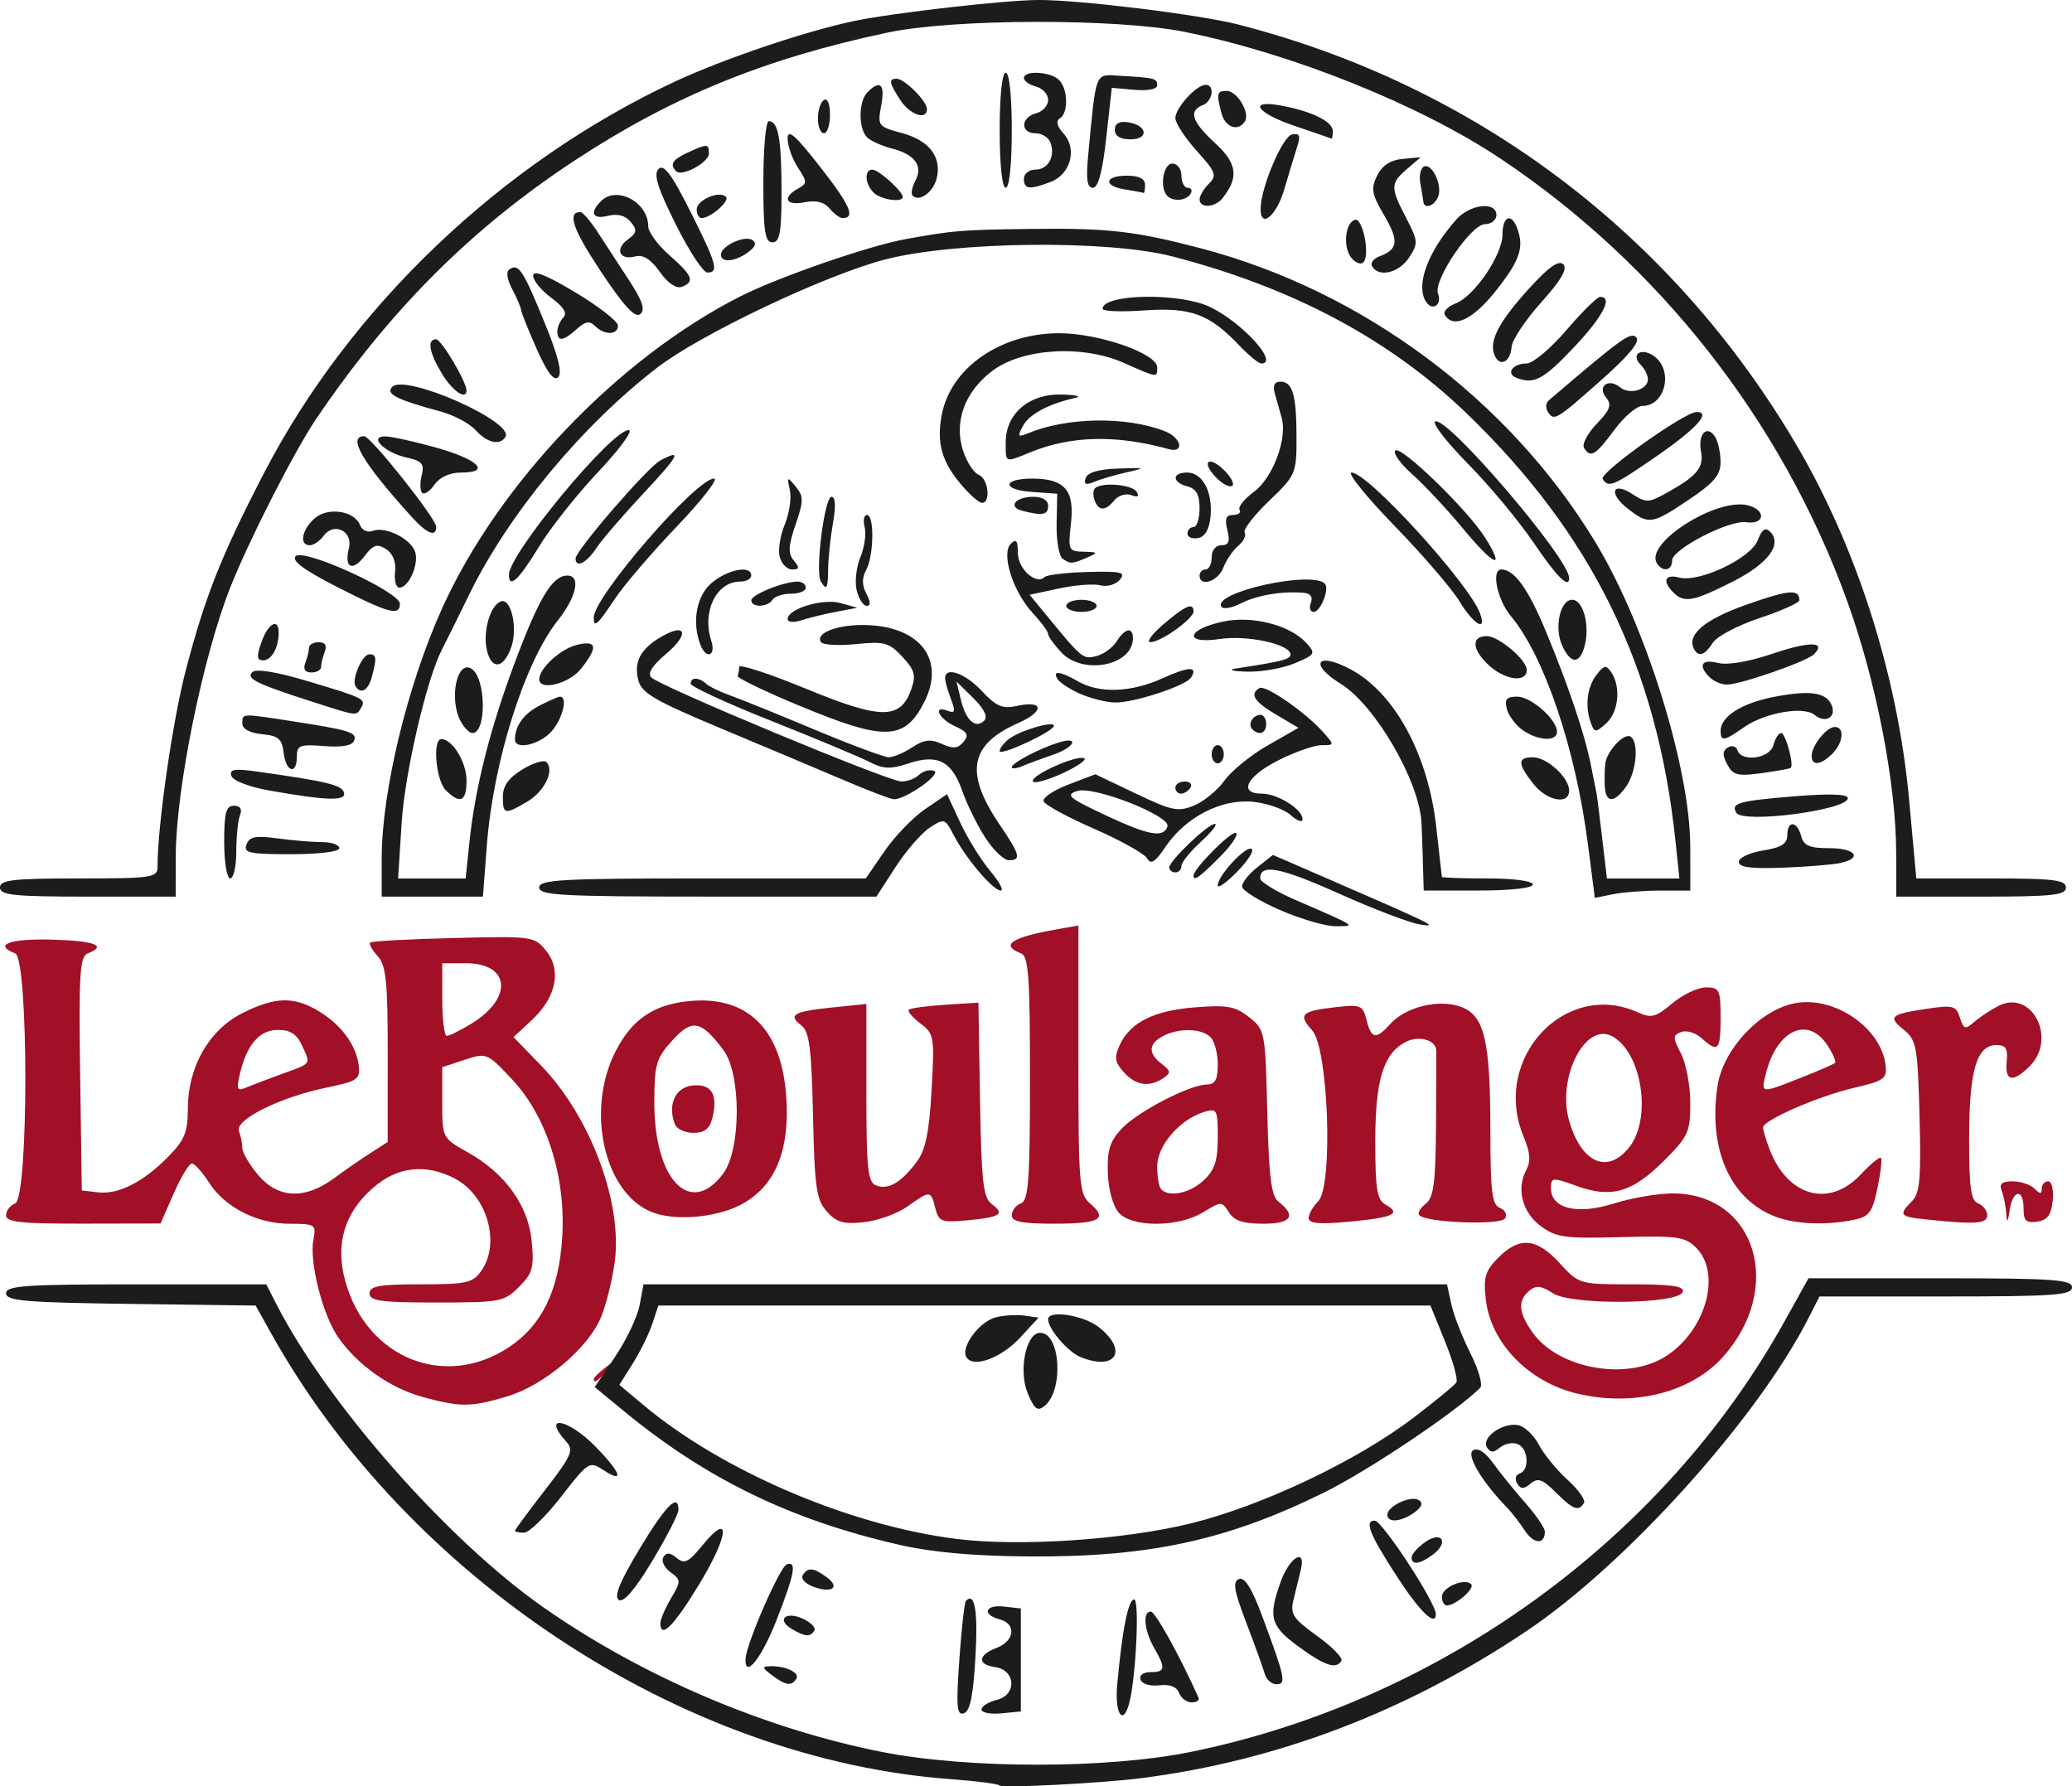
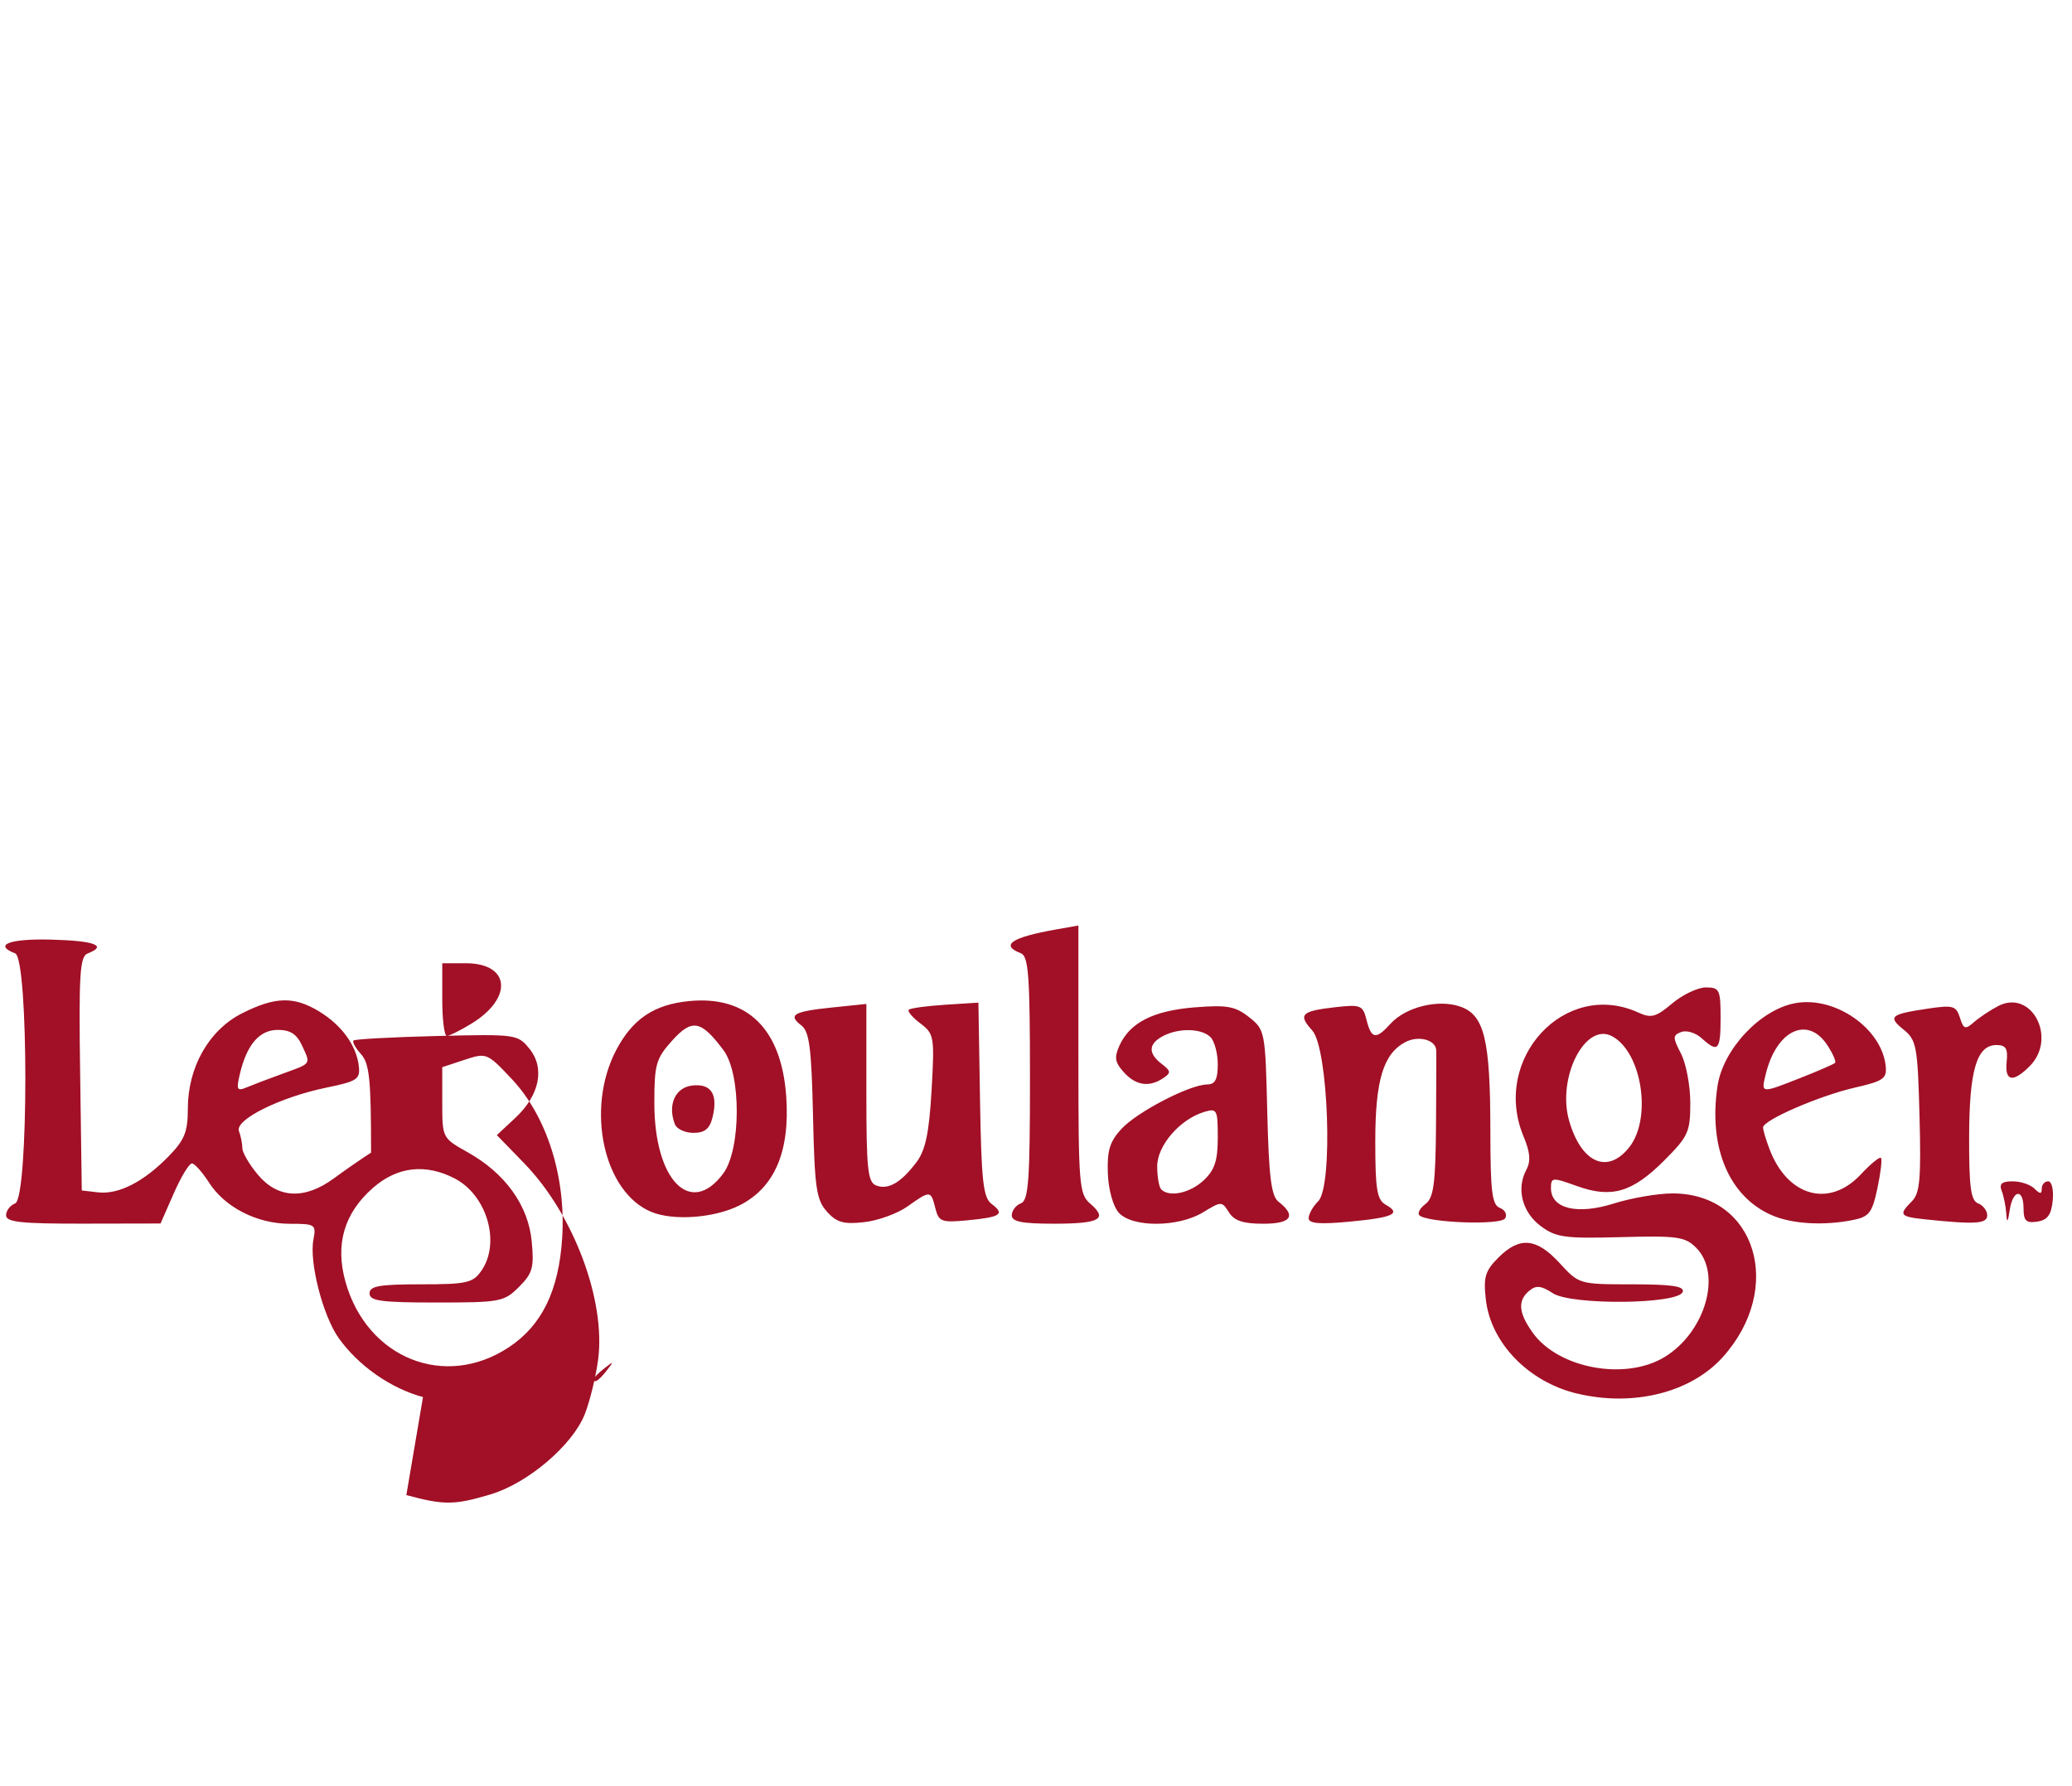
<svg xmlns="http://www.w3.org/2000/svg" xmlns:ns1="http://www.inkscape.org/namespaces/inkscape" xmlns:ns2="http://sodipodi.sourceforge.net/DTD/sodipodi-0.dtd" id="svg13286" version="1.1" ns1:version="0.91 r13725" width="100" height="86.216" viewBox="0 0 100 86.216" ns2:docname="leboulanger.svg">
  <defs id="defs13290" />
  <ns2:namedview pagecolor="#ffffff" bordercolor="#666666" borderopacity="1" objecttolerance="10" gridtolerance="10" guidetolerance="10" ns1:pageopacity="0" ns1:pageshadow="2" ns1:window-width="1280" ns1:window-height="961" id="namedview13288" showgrid="false" ns1:zoom="3.8143359" ns1:cx="61.6297" ns1:cy="49.637931" ns1:window-x="1912" ns1:window-y="-8" ns1:window-maximized="1" ns1:current-layer="g13842" fit-margin-top="0" fit-margin-left="0" fit-margin-right="0" fit-margin-bottom="0" />
  <g id="g13842" transform="translate(-4,-233.643)">
-     <path style="fill:#a11026" d="m 24.415,301.071 c -1.559,-0.42 -3.116,-1.509 -4.068,-2.846 -0.765,-1.075 -1.429,-3.661 -1.221,-4.753 0.14,-0.73 0.089,-0.764 -1.135,-0.764 -1.585,0 -3.133,-0.789 -3.904,-1.99 -0.322,-0.501 -0.692,-0.916 -0.823,-0.923 -0.131,-0.006 -0.526,0.644 -0.877,1.444 l -0.639,1.455 -3.728,0.007 c -2.995,0.006 -3.728,-0.073 -3.728,-0.4 0,-0.224 0.197,-0.483 0.439,-0.576 0.656,-0.252 0.656,-11.818 0,-12.069 -1.074,-0.412 -0.268,-0.717 1.754,-0.663 2.09,0.055 2.717,0.294 1.748,0.666 -0.381,0.146 -0.434,0.982 -0.365,5.806 l 0.079,5.635 0.785,0.091 c 0.986,0.114 2.198,-0.504 3.4,-1.733 0.775,-0.793 0.933,-1.181 0.933,-2.298 0,-2.013 1.017,-3.803 2.62,-4.612 1.599,-0.806 2.507,-0.827 3.723,-0.086 1.085,0.662 1.794,1.64 1.909,2.635 0.073,0.633 -0.078,0.734 -1.549,1.036 -2.243,0.46 -4.447,1.554 -4.236,2.103 0.09,0.235 0.164,0.604 0.164,0.82 0,0.216 0.341,0.797 0.757,1.292 0.961,1.142 2.254,1.202 3.659,0.169 0.546,-0.402 1.355,-0.961 1.796,-1.243 l 0.802,-0.512 0.002,-4.217 c 0.002,-3.521 -0.078,-4.305 -0.484,-4.753 -0.267,-0.295 -0.431,-0.591 -0.364,-0.658 0.067,-0.067 1.875,-0.165 4.018,-0.218 3.82,-0.094 3.908,-0.082 4.47,0.61 0.762,0.938 0.497,2.246 -0.678,3.342 l -0.891,0.831 1.322,1.362 c 2.385,2.457 3.951,6.636 3.562,9.502 -0.113,0.83 -0.402,2.004 -0.642,2.61 -0.597,1.503 -2.755,3.335 -4.56,3.871 -1.737,0.516 -2.231,0.519 -4.05,0.029 z m 4.138,-2.399 c 1.599,-1.058 2.415,-2.729 2.579,-5.28 0.189,-2.946 -0.738,-5.871 -2.431,-7.669 -1.191,-1.266 -1.221,-1.278 -2.282,-0.928 l -1.075,0.355 0,1.71 c 0,1.702 0.006,1.713 1.217,2.39 1.819,1.017 2.933,2.562 3.1,4.301 0.122,1.27 0.045,1.546 -0.613,2.204 -0.718,0.718 -0.902,0.753 -3.982,0.753 -2.676,0 -3.23,-0.075 -3.23,-0.439 0,-0.355 0.469,-0.439 2.469,-0.439 2.22,0 2.515,-0.066 2.924,-0.65 0.944,-1.348 0.279,-3.651 -1.29,-4.462 -1.407,-0.727 -2.772,-0.568 -3.943,0.461 -1.388,1.218 -1.828,2.724 -1.324,4.525 1.034,3.694 4.799,5.207 7.881,3.167 z M 17.596,285.48 c 1.462,-0.529 1.404,-0.449 0.988,-1.361 -0.258,-0.565 -0.568,-0.769 -1.174,-0.769 -0.895,0 -1.505,0.714 -1.84,2.157 -0.17,0.732 -0.127,0.812 0.331,0.619 0.29,-0.122 1.052,-0.413 1.695,-0.645 z m 9.144,-2.423 c 2.038,-1.243 1.888,-2.924 -0.261,-2.924 l -1.134,0 0,1.754 c 0,0.965 0.099,1.754 0.219,1.753 0.121,-5.8e-4 0.65,-0.263 1.176,-0.584 z m 53.388,17.85 c -2.356,-0.562 -4.181,-2.441 -4.419,-4.55 -0.121,-1.077 -0.03,-1.38 0.61,-2.02 1.022,-1.022 1.839,-0.947 2.954,0.27 0.935,1.02 0.945,1.023 3.499,1.023 1.919,0 2.532,0.092 2.441,0.365 -0.199,0.601 -5.368,0.654 -6.268,0.065 -0.562,-0.368 -0.807,-0.394 -1.136,-0.122 -0.572,0.475 -0.526,1.059 0.16,2.022 1.234,1.733 4.475,2.333 6.368,1.179 1.968,-1.2 2.781,-4.016 1.523,-5.275 -0.534,-0.534 -0.904,-0.586 -3.633,-0.512 -2.705,0.074 -3.129,0.015 -3.864,-0.531 -0.896,-0.666 -1.189,-1.797 -0.702,-2.708 0.226,-0.421 0.192,-0.848 -0.128,-1.613 -1.565,-3.746 1.994,-7.601 5.53,-5.99 0.63,0.287 0.853,0.227 1.644,-0.439 0.504,-0.424 1.235,-0.771 1.624,-0.771 0.655,0 0.709,0.11 0.709,1.462 0,1.584 -0.118,1.711 -0.916,0.988 -0.288,-0.261 -0.731,-0.395 -0.984,-0.298 -0.415,0.159 -0.416,0.26 -0.011,1.044 0.247,0.477 0.449,1.55 0.449,2.383 0,1.395 -0.099,1.614 -1.257,2.772 -1.545,1.545 -2.543,1.837 -4.216,1.235 -1.192,-0.429 -1.252,-0.424 -1.252,0.105 0,0.988 1.265,1.296 3.031,0.739 0.854,-0.269 2.133,-0.489 2.842,-0.488 4.022,0.003 5.416,4.583 2.408,7.913 -1.537,1.702 -4.307,2.393 -7.007,1.749 z m 2.506,-11.895 c 1.103,-1.403 0.609,-4.586 -0.832,-5.357 -1.297,-0.694 -2.667,2.003 -2.072,4.078 0.586,2.044 1.86,2.605 2.903,1.279 z m -49.979,11.186 c 0,-0.061 0.23,-0.291 0.512,-0.512 0.464,-0.364 0.474,-0.353 0.11,0.11 -0.382,0.487 -0.622,0.642 -0.622,0.401 z m 11.257,-8.077 c -0.513,-0.566 -0.595,-1.131 -0.674,-4.635 -0.073,-3.263 -0.176,-4.057 -0.563,-4.353 -0.664,-0.508 -0.381,-0.672 1.499,-0.866 l 1.639,-0.169 0,4.29 c 0,3.702 0.066,4.315 0.478,4.473 0.581,0.223 1.207,-0.144 1.954,-1.145 0.423,-0.566 0.599,-1.419 0.715,-3.453 0.148,-2.59 0.125,-2.722 -0.542,-3.226 -0.383,-0.289 -0.633,-0.586 -0.555,-0.661 0.078,-0.075 0.866,-0.182 1.75,-0.239 l 1.608,-0.103 0.077,4.678 c 0.066,3.962 0.152,4.734 0.563,5.041 0.655,0.489 0.434,0.637 -1.176,0.788 -1.25,0.117 -1.379,0.068 -1.543,-0.584 -0.217,-0.866 -0.245,-0.868 -1.34,-0.088 -0.482,0.343 -1.423,0.685 -2.093,0.761 -0.989,0.111 -1.326,0.017 -1.801,-0.507 z m 8.919,0.177 c 0,-0.224 0.197,-0.483 0.439,-0.576 0.37,-0.142 0.439,-1.09 0.439,-6.035 0,-4.945 -0.069,-5.893 -0.439,-6.035 -1.013,-0.389 -0.459,-0.767 1.681,-1.146 l 1.096,-0.194 0,6.468 c 0,6.05 0.037,6.5 0.57,6.956 0.869,0.744 0.463,0.968 -1.757,0.968 -1.54,0 -2.03,-0.098 -2.03,-0.407 z m 5.167,-0.122 c -0.279,-0.308 -0.501,-1.105 -0.531,-1.904 -0.041,-1.091 0.093,-1.532 0.653,-2.14 0.758,-0.823 3.303,-2.143 4.141,-2.148 0.383,-0.002 0.512,-0.245 0.512,-0.968 0,-0.531 -0.158,-1.123 -0.351,-1.316 -0.431,-0.431 -1.541,-0.454 -2.3,-0.048 -0.702,0.376 -0.72,0.83 -0.054,1.341 0.447,0.343 0.457,0.429 0.073,0.686 -0.678,0.454 -1.321,0.358 -1.902,-0.284 -0.434,-0.479 -0.471,-0.716 -0.205,-1.3 0.502,-1.102 1.642,-1.676 3.642,-1.834 1.554,-0.122 1.945,-0.051 2.609,0.476 0.768,0.609 0.783,0.686 0.877,4.588 0.075,3.096 0.192,4.043 0.534,4.31 0.887,0.693 0.63,1.071 -0.729,1.071 -0.97,0 -1.403,-0.144 -1.657,-0.551 -0.337,-0.539 -0.363,-0.539 -1.245,-10e-4 -1.195,0.729 -3.417,0.741 -4.068,0.022 z m 4.098,-1.568 c 0.529,-0.497 0.677,-0.949 0.677,-2.066 0,-1.348 -0.038,-1.419 -0.658,-1.232 -1.17,0.354 -2.266,1.622 -2.266,2.624 0,0.506 0.088,1.008 0.195,1.115 0.393,0.393 1.393,0.178 2.052,-0.441 z m 5.063,1.827 c 0,-0.196 0.208,-0.563 0.462,-0.817 0.726,-0.726 0.492,-7.378 -0.289,-8.241 -0.698,-0.77 -0.533,-0.936 1.114,-1.122 1.229,-0.138 1.328,-0.098 1.508,0.619 0.231,0.92 0.453,0.956 1.151,0.184 0.737,-0.814 2.309,-1.203 3.371,-0.833 1.165,0.406 1.451,1.588 1.453,5.99 0.002,2.949 0.079,3.58 0.459,3.726 0.251,0.097 0.365,0.324 0.252,0.507 -0.211,0.341 -3.778,0.21 -4.14,-0.152 -0.1,-0.1 0.034,-0.345 0.298,-0.544 0.392,-0.297 0.484,-0.973 0.507,-3.725 0.015,-1.849 0.02,-3.513 0.011,-3.697 -0.025,-0.507 -0.866,-0.725 -1.497,-0.387 -1.059,0.567 -1.444,1.843 -1.444,4.786 0,2.336 0.081,2.823 0.509,3.063 0.767,0.429 0.357,0.617 -1.783,0.817 -1.429,0.133 -1.942,0.087 -1.942,-0.174 z m 22.354,-0.14 c -2.07,-0.902 -3.067,-3.271 -2.622,-6.234 0.266,-1.774 2.062,-3.691 3.75,-4.001 1.91,-0.352 4.164,1.205 4.365,3.015 0.069,0.626 -0.091,0.74 -1.491,1.062 -1.724,0.397 -4.426,1.57 -4.426,1.922 0,0.123 0.14,0.594 0.312,1.046 0.869,2.292 2.882,2.851 4.404,1.222 0.471,-0.505 0.91,-0.865 0.974,-0.8 0.064,0.064 -0.013,0.725 -0.171,1.469 -0.253,1.186 -0.398,1.374 -1.185,1.531 -1.409,0.282 -2.938,0.191 -3.909,-0.232 z m 1.393,-6.631 c 0.85,-0.335 1.597,-0.66 1.659,-0.722 0.062,-0.062 -0.106,-0.446 -0.372,-0.853 -0.942,-1.437 -2.448,-0.737 -2.969,1.38 -0.237,0.963 -0.261,0.961 1.682,0.195 z m 6.005,6.829 c -1.229,-0.129 -1.293,-0.217 -0.635,-0.875 0.382,-0.382 0.445,-1.086 0.365,-4.099 -0.089,-3.37 -0.145,-3.677 -0.76,-4.175 -0.784,-0.634 -0.655,-0.749 1.147,-1.018 1.229,-0.184 1.379,-0.142 1.562,0.431 0.179,0.564 0.256,0.588 0.687,0.213 0.267,-0.232 0.79,-0.58 1.163,-0.773 1.614,-0.835 2.862,1.56 1.515,2.907 -0.81,0.81 -1.207,0.731 -1.108,-0.219 0.066,-0.634 -0.038,-0.804 -0.492,-0.804 -0.956,0 -1.315,1.218 -1.32,4.468 -0.004,2.405 0.083,3.04 0.434,3.175 0.241,0.093 0.439,0.352 0.439,0.576 0,0.412 -0.567,0.448 -2.997,0.194 z m 3.918,-0.275 c -0.024,-0.349 -0.124,-0.842 -0.221,-1.096 -0.132,-0.343 0.005,-0.463 0.526,-0.463 0.387,0 0.862,0.158 1.055,0.351 0.273,0.273 0.351,0.273 0.351,0 0,-0.193 0.14,-0.351 0.311,-0.351 0.173,0 0.27,0.408 0.219,0.923 -0.069,0.698 -0.252,0.947 -0.75,1.022 -0.533,0.08 -0.658,-0.04 -0.658,-0.63 0,-0.987 -0.516,-0.929 -0.668,0.075 -0.091,0.604 -0.133,0.646 -0.166,0.17 z m -65.395,-0.084 c -2.299,-0.951 -3.177,-4.953 -1.707,-7.785 0.788,-1.519 1.835,-2.226 3.538,-2.39 2.805,-0.27 4.447,1.34 4.679,4.586 0.19,2.661 -0.55,4.405 -2.234,5.265 -1.211,0.618 -3.202,0.769 -4.276,0.324 z m 3.471,-1.851 c 0.864,-1.162 0.873,-4.8 0.015,-5.95 -1.085,-1.453 -1.517,-1.535 -2.479,-0.467 -0.781,0.866 -0.861,1.146 -0.861,3.016 0,3.728 1.75,5.519 3.325,3.401 z m -2.334,-2.38 c -0.36,-0.937 0.016,-1.774 0.838,-1.868 0.923,-0.106 1.258,0.427 0.975,1.555 -0.135,0.536 -0.378,0.73 -0.918,0.73 -0.404,0 -0.807,-0.188 -0.895,-0.417 z" id="path13846" ns1:connector-curvature="0" ns2:nodetypes="csssscscsscsssscsssssssssssscsssssscssssccsssscsssssssssssssssscssscscsssssssssssssssssssssscsssssssssssssssssssscssssscscsssssssssssscsssscsscssssssssssssscccsssscsssssssscssssscssssssssssssscsssscssssssssssssssscssssssssssssssssssscsssccsssss" />
-     <path style="fill:#1d1c1c" d="m 52.246,319.82 c -0.08,-0.081 -1.133,-0.219 -2.339,-0.306 -12.912,-0.936 -26.22,-9.667 -32.835,-21.543 l -0.733,-1.316 -6.023,-0.079 c -5.087,-0.067 -6.023,-0.146 -6.023,-0.512 0,-0.369 0.931,-0.433 6.279,-0.433 l 6.279,0 0.486,0.95 c 2.449,4.793 8.256,11.392 12.87,14.625 4.767,3.34 10.655,5.859 16.338,6.989 4.153,0.826 10.903,0.826 14.943,-8.8e-4 12.032,-2.461 22.789,-10.26 28.624,-20.752 l 1.17,-2.103 6.36,-5.9e-4 c 5.458,-5.8e-4 6.36,0.061 6.36,0.438 0,0.376 -0.872,0.439 -6.094,0.439 l -6.094,0 -0.558,1.093 c -2.465,4.83 -8.785,11.838 -13.575,15.052 -5.799,3.891 -12.036,6.27 -18.635,7.108 -1.885,0.239 -6.663,0.486 -6.797,0.351 z m -1.947,-6.069 c 0.106,-1.496 0.25,-2.777 0.32,-2.847 0.431,-0.431 0.586,0.49 0.458,2.731 -0.105,1.848 -0.261,2.602 -0.558,2.7 -0.344,0.114 -0.38,-0.315 -0.219,-2.584 z m 1.07,2.399 c 0,-0.154 0.337,-0.364 0.75,-0.467 0.972,-0.244 0.902,-1.436 -0.092,-1.577 -0.872,-0.124 -0.836,-0.584 0.073,-0.93 0.876,-0.333 0.964,-1.163 0.146,-1.377 -0.879,-0.23 -0.703,-0.722 0.219,-0.616 l 0.804,0.092 0,2.485 0,2.485 -0.95,0.092 c -0.523,0.05 -0.95,-0.034 -0.95,-0.188 z m 6.549,-1.185 c 0.241,-2.655 0.533,-4.128 0.819,-4.128 0.271,0 0.082,3.864 -0.247,5.044 -0.302,1.083 -0.696,0.452 -0.572,-0.916 z m 2.986,0.383 c -0.114,-0.297 -0.452,-0.426 -0.956,-0.365 -0.438,0.053 -0.834,-0.066 -0.903,-0.271 -0.072,-0.215 0.128,-0.365 0.486,-0.365 0.711,0 0.737,-0.178 0.171,-1.17 -0.482,-0.843 -0.566,-1.754 -0.161,-1.754 0.216,0 1.424,2.184 2.305,4.167 0.054,0.121 -0.097,0.219 -0.334,0.219 -0.237,0 -0.511,-0.207 -0.608,-0.46 z m -19.64,-0.847 c -0.49,-0.37 -0.501,-0.431 -0.08,-0.439 0.75,-0.014 1.428,0.315 1.248,0.606 -0.228,0.368 -0.514,0.327 -1.168,-0.168 z m 23.772,-0.082 c -0.079,-0.281 -0.48,-1.39 -0.89,-2.462 -0.593,-1.553 -0.664,-1.982 -0.348,-2.103 0.275,-0.105 0.622,0.452 1.125,1.805 1.104,2.971 1.167,3.273 0.681,3.273 -0.233,0 -0.489,-0.23 -0.568,-0.512 z m -25.055,-0.707 c 0.028,-0.719 1.659,-4.457 1.993,-4.568 0.493,-0.164 0.379,0.451 -0.497,2.694 -0.716,1.833 -1.535,2.859 -1.497,1.875 z m 26.666,-0.615 c -1.334,-0.976 -1.451,-1.413 -0.835,-3.12 0.429,-1.188 1.233,-1.659 0.968,-0.567 -0.093,0.383 -0.254,1.042 -0.357,1.465 -0.163,0.668 -0.013,0.895 1.142,1.724 0.731,0.525 1.26,1.067 1.175,1.204 -0.261,0.422 -0.799,0.24 -2.093,-0.707 z m -24.421,-0.825 c -0.769,-0.448 -0.318,-0.886 0.519,-0.504 0.391,0.178 0.642,0.436 0.557,0.574 -0.197,0.32 -0.434,0.304 -1.076,-0.07 z m -6.354,-0.294 c 0,-0.176 0.23,-0.712 0.512,-1.191 0.49,-0.835 0.489,-0.887 -0.029,-1.268 -0.298,-0.219 -0.45,-0.544 -0.339,-0.723 0.145,-0.235 0.325,-0.224 0.645,0.042 0.371,0.308 0.574,0.208 1.245,-0.615 1.376,-1.686 1.28,-0.49 -0.149,1.864 -1.239,2.041 -1.884,2.689 -1.884,1.892 z m 35.52,-2.289 c -1.3,-2.009 -1.554,-2.653 -1.046,-2.653 0.364,0 2.952,3.957 2.952,4.513 0,0.636 -0.792,-0.137 -1.906,-1.859 z m -37.525,1.174 c -0.249,-0.154 0.041,-0.869 0.997,-2.461 1.264,-2.103 1.891,-2.73 1.879,-1.878 -0.003,0.201 -0.572,1.308 -1.265,2.461 -0.831,1.381 -1.38,2.021 -1.612,1.878 z m 39.724,-0.153 c 0,-0.456 1.092,-0.926 1.41,-0.607 0.201,0.201 -0.744,1.026 -1.174,1.026 -0.13,0 -0.237,-0.189 -0.237,-0.419 z m -30.355,-0.49 c -0.372,-0.141 -0.595,-0.388 -0.494,-0.55 0.244,-0.395 0.516,-0.372 1.16,0.099 0.676,0.494 0.237,0.792 -0.665,0.451 z m 28.893,-1.414 c 0,-0.152 0.295,-0.483 0.656,-0.736 0.819,-0.574 1.161,0.029 0.351,0.62 -0.627,0.458 -1.008,0.502 -1.008,0.115 z m -24.708,-0.6 c -5.268,-1.202 -9.346,-3.185 -13.353,-6.492 l -1.365,-1.126 0.988,-1.469 c 0.544,-0.808 1.074,-1.923 1.178,-2.479 l 0.189,-1.01 19.389,0 19.389,0 0.205,0.95 c 0.113,0.523 0.529,1.591 0.923,2.375 0.395,0.783 0.609,1.533 0.476,1.667 -1.158,1.158 -5.401,4.004 -7.541,5.059 -4.67,2.302 -8.43,3.119 -14.193,3.083 -2.693,-0.017 -4.691,-0.194 -6.287,-0.558 z m 14.073,-1.042 c 3.422,-0.847 7.968,-3.003 10.687,-5.067 1.074,-0.816 2.022,-1.595 2.107,-1.733 0.085,-0.137 -0.162,-1.028 -0.549,-1.98 l -0.703,-1.73 -18.631,0 -18.631,0 -0.29,0.877 c -0.159,0.482 -0.583,1.344 -0.941,1.914 l -0.651,1.037 1.143,0.959 c 3.805,3.194 9.949,5.825 15.127,6.477 3.036,0.382 8.104,0.045 11.332,-0.755 z m -7.893,-6.274 c -0.459,-1.091 -0.082,-2.92 0.601,-2.92 0.978,0 1.148,2.752 0.218,3.524 -0.343,0.284 -0.492,0.174 -0.819,-0.603 z m -2.957,-1.74 c -0.299,-0.484 0.623,-1.729 1.429,-1.931 0.384,-0.096 1.003,-0.131 1.375,-0.078 l 0.678,0.097 -0.867,0.94 c -0.934,1.012 -2.281,1.512 -2.615,0.972 z m 5.507,-0.008 c -0.608,-0.245 -1.566,-1.36 -1.566,-1.822 0,-0.468 1.704,-0.205 2.446,0.379 1.435,1.129 0.824,2.131 -0.88,1.443 z m 21.439,8.369 c -0.248,-0.378 -0.629,-0.87 -0.847,-1.094 -1.219,-1.251 -1.996,-2.557 -1.649,-2.772 0.231,-0.143 0.584,0.081 0.965,0.613 0.331,0.461 1.029,1.323 1.551,1.915 0.523,0.593 0.95,1.219 0.95,1.391 0,0.641 -0.536,0.612 -0.971,-0.053 z m -48.736,0.014 c 0,-0.051 0.652,-0.936 1.449,-1.965 1.288,-1.664 1.402,-1.924 1.023,-2.342 -1.21,-1.337 0.091,-1.111 1.416,0.246 1.231,1.261 1.418,1.81 0.386,1.134 -0.681,-0.446 -0.726,-0.418 -2.046,1.282 -0.743,0.956 -1.548,1.738 -1.789,1.738 -0.241,0 -0.439,-0.042 -0.439,-0.093 z m 42.105,-0.773 c 0,-0.417 1.129,-0.947 1.512,-0.71 0.225,0.139 0.158,0.331 -0.208,0.598 -0.628,0.459 -1.304,0.517 -1.304,0.112 z m 8.124,-1.083 c -0.635,-0.635 -0.861,-0.714 -1.21,-0.424 -0.338,0.281 -0.477,0.279 -0.653,-0.006 -0.125,-0.203 -0.072,-0.413 0.12,-0.477 0.497,-0.166 0.424,-1.223 -0.098,-1.424 -0.243,-0.093 -0.626,-0.017 -0.851,0.17 -0.311,0.258 -0.461,0.255 -0.626,-0.012 -0.282,-0.456 0.715,-1.187 1.469,-1.077 0.317,0.046 0.779,0.469 1.026,0.939 0.247,0.47 0.876,1.24 1.398,1.711 0.522,0.471 0.876,0.974 0.787,1.119 -0.258,0.418 -0.527,0.316 -1.361,-0.518 z M 65.772,277.564 c -1.003,-0.436 -1.826,-0.948 -1.827,-1.137 -0.002,-0.189 0.333,-0.609 0.744,-0.932 l 0.747,-0.588 2.396,1.04 c 5.423,2.355 5.65,2.467 4.695,2.314 -0.505,-0.081 -2.265,-0.753 -3.913,-1.493 -2.813,-1.264 -3.795,-1.454 -3.795,-0.734 0,0.168 0.757,0.633 1.681,1.035 3.031,1.315 2.961,1.269 1.974,1.279 -0.482,0.005 -1.698,-0.348 -2.701,-0.784 z M 4,276.479 c 0,-0.367 0.617,-0.439 3.801,-0.439 3.535,0 3.801,-0.039 3.801,-0.554 0,-2.001 0.728,-7.063 1.368,-9.508 0.93,-3.555 1.726,-5.559 3.786,-9.529 4.148,-7.995 11.464,-14.965 19.795,-18.858 2.369,-1.107 6.368,-2.458 8.707,-2.941 1.923,-0.398 7.306,-1.008 8.888,-1.008 2.012,0 7.755,0.707 9.606,1.182 11.439,2.938 20.93,10.081 26.936,20.272 2.938,4.986 4.906,11.178 5.452,17.16 l 0.346,3.784 3.611,0 c 3.015,0 3.611,0.072 3.611,0.439 0,0.369 -0.65,0.439 -4.094,0.439 l -4.094,0 -0.005,-2.12 c -0.009,-3.383 -0.976,-8.33 -2.387,-12.208 -3.15,-8.658 -9.07,-16.197 -16.729,-21.305 -3.88,-2.588 -10.064,-5.067 -15.218,-6.103 -3.281,-0.659 -11.171,-0.641 -14.345,0.033 -5.922,1.257 -10.354,3.065 -15.037,6.133 -5.007,3.281 -8.961,7.227 -12.548,12.526 -1.043,1.54 -3.257,5.891 -4.145,8.143 -1.325,3.361 -2.613,9.712 -2.622,12.927 l -0.005,1.974 -4.24,0 C 4.666,276.917 4,276.848 4,276.479 Z m 18.421,-1.389 c 8.9e-5,-3.243 1.24,-8.381 2.92,-12.094 2.72,-6.014 8.481,-12.044 14.369,-15.038 1.837,-0.934 6.212,-2.451 8.004,-2.775 2.313,-0.418 2.678,-0.448 5.994,-0.491 3.753,-0.048 5.052,0.099 8.227,0.93 7.833,2.052 14.89,7.304 19.064,14.191 2.422,3.996 4.573,10.898 4.577,14.693 l 0.003,2.12 -1.425,0 c -0.784,0 -1.821,0.079 -2.305,0.176 l -0.879,0.176 -0.333,-2.588 c -0.594,-4.611 -2.104,-9.08 -3.723,-11.017 -0.659,-0.789 -0.954,-2.244 -0.455,-2.244 0.621,0 1.287,0.918 2.122,2.924 1.128,2.71 1.912,5.045 2.212,6.579 0.126,0.643 0.244,1.235 0.262,1.316 0.019,0.08 0.139,1.034 0.267,2.12 l 0.232,1.974 1.749,0 1.749,0 -0.192,-1.827 c -0.879,-8.368 -4.018,-14.787 -10.086,-20.629 -3.707,-3.569 -8.377,-6.059 -14.194,-7.567 -3.127,-0.811 -10.531,-0.728 -13.889,0.155 -2.906,0.764 -8.867,3.595 -10.965,5.207 -3.632,2.791 -7.18,7.067 -9.065,10.924 -0.588,1.203 -1.183,2.405 -1.323,2.67 -0.735,1.396 -1.798,5.949 -1.952,8.362 l -0.173,2.705 1.63,0 1.63,0 0.174,-1.681 c 0.28,-2.702 1.002,-5.558 2.228,-8.82 1.157,-3.077 1.791,-4.118 2.509,-4.118 0.661,0 0.44,1.03 -0.464,2.168 -1.604,2.019 -3.113,6.801 -3.424,10.854 l -0.19,2.474 -2.442,0 -2.442,0 5e-5,-1.827 z m 7.602,1.389 c 0,-0.379 1.071,-0.439 7.881,-0.439 l 7.881,0 0.904,-1.314 c 0.497,-0.723 1.38,-1.637 1.961,-2.032 l 1.057,-0.719 0.639,1.375 c 0.351,0.756 1,1.802 1.441,2.325 0.441,0.523 0.671,0.95 0.51,0.95 -0.368,0 -1.689,-1.556 -2.264,-2.668 -0.423,-0.817 -0.459,-0.829 -1.161,-0.369 -0.398,0.261 -1.141,1.117 -1.649,1.902 l -0.925,1.427 -8.138,0 c -7.039,0 -8.138,-0.059 -8.138,-0.439 z m 32.749,-0.103 c 0,-0.464 1.321,-1.897 1.629,-1.767 0.149,0.063 -0.156,0.555 -0.679,1.092 -0.523,0.538 -0.95,0.841 -0.95,0.674 z m 9.898,-1.213 c -0.024,-0.804 -0.054,-1.626 -0.066,-1.827 -0.121,-2.026 -2.24,-5.665 -3.896,-6.688 -1.54,-0.952 -1.17,-1.561 0.438,-0.721 2.132,1.114 3.763,4.08 4.165,7.575 0.151,1.316 0.276,2.425 0.277,2.465 0.001,0.04 0.989,0.073 2.195,0.073 1.267,0 2.193,0.123 2.193,0.292 0,0.173 -1.072,0.292 -2.632,0.292 l -2.632,0 -0.044,-1.462 z m -57.851,-0.877 c 0,-1.416 0.091,-1.754 0.47,-1.754 0.308,0 0.409,0.159 0.292,0.463 -0.098,0.254 -0.177,1.044 -0.177,1.754 0,0.711 -0.132,1.292 -0.292,1.292 -0.162,0 -0.292,-0.78 -0.292,-1.754 z m 46.784,1.618 c 0,-0.339 1.839,-2.186 2.048,-2.057 0.129,0.08 -0.227,0.606 -0.79,1.169 -0.987,0.987 -1.258,1.178 -1.258,0.888 z m -1.17,-0.391 c 0,-0.322 1.863,-2.104 2.199,-2.104 0.149,0 -0.154,0.387 -0.672,0.861 -0.518,0.473 -0.942,1 -0.942,1.17 0,0.17 -0.132,0.309 -0.292,0.309 -0.161,0 -0.292,-0.106 -0.292,-0.235 z m 27.485,-0.273 c 2.92e-4,-0.199 0.527,-0.446 1.17,-0.549 0.881,-0.141 1.17,-0.322 1.17,-0.734 0,-0.728 0.476,-0.701 0.67,0.037 0.122,0.465 0.399,0.585 1.35,0.585 1.276,0 1.635,0.478 0.539,0.718 -0.362,0.079 -1.612,0.181 -2.778,0.225 -1.534,0.058 -2.12,-0.02 -2.12,-0.282 z m -28.56,-0.173 c -0.132,-0.227 -1.286,-0.869 -2.564,-1.428 -1.278,-0.558 -2.37,-1.154 -2.427,-1.324 -0.057,-0.17 0.483,-0.533 1.198,-0.806 l 1.301,-0.497 1.952,0.932 c 1.743,0.832 2.045,0.894 2.814,0.575 0.474,-0.196 1.133,-0.738 1.465,-1.205 0.332,-0.466 1.272,-1.23 2.089,-1.696 l 1.485,-0.848 -1.073,-0.633 c -1.073,-0.633 -1.298,-0.987 -0.817,-1.284 0.286,-0.177 2.22,1.16 3.079,2.128 0.551,0.62 0.55,0.628 -0.083,0.628 -0.352,0 -1.293,0.331 -2.092,0.736 -1.527,0.774 -1.934,1.603 -0.786,1.603 0.762,0 1.966,0.754 1.966,1.231 0,0.177 -0.258,0.088 -0.573,-0.197 -0.315,-0.285 -1.137,-0.574 -1.827,-0.642 -1.526,-0.15 -3.25,0.741 -4.222,2.183 -0.498,0.739 -0.7,0.863 -0.886,0.545 z m 0.987,-1.537 c 0.168,-0.504 -3.552,-1.965 -4.352,-1.711 -0.593,0.188 -0.424,0.333 1.371,1.174 2.085,0.977 2.792,1.104 2.981,0.537 z m -8.796,0.537 c -0.388,-0.603 -0.881,-1.602 -1.096,-2.219 -0.51,-1.469 -1.189,-1.826 -2.589,-1.364 -0.894,0.295 -1.228,0.281 -1.931,-0.079 -0.468,-0.239 -2.594,-1.128 -4.725,-1.975 -2.131,-0.847 -3.874,-1.652 -3.874,-1.789 0,-0.322 0.39,-0.32 0.746,0.003 0.153,0.139 0.673,0.392 1.155,0.562 0.482,0.17 2.314,0.912 4.069,1.648 1.756,0.736 3.372,1.338 3.592,1.338 0.22,0 0.73,-0.216 1.133,-0.48 0.576,-0.377 0.882,-0.412 1.429,-0.163 0.541,0.246 0.774,0.225 1.041,-0.097 0.277,-0.334 0.196,-0.482 -0.416,-0.762 -0.787,-0.358 -1.09,-1.027 -0.335,-0.737 0.345,0.132 0.373,0.024 0.146,-0.573 -0.154,-0.405 -0.28,-0.859 -0.28,-1.009 0,-0.578 0.972,-0.234 1.777,0.628 0.697,0.746 0.99,0.869 1.698,0.714 1.287,-0.283 1.329,0.263 0.064,0.822 -2.362,1.042 -2.611,2.395 -0.905,4.912 0.985,1.453 1.052,1.715 0.441,1.715 -0.239,0 -0.752,-0.493 -1.14,-1.096 z m -0.574,-6.729 -0.811,-0.8 0.209,0.877 c 0.239,1 0.713,1.424 1.129,1.007 0.184,-0.184 -0.002,-0.566 -0.527,-1.084 z m -35.079,7.061 c 0.145,-0.378 0.444,-0.436 1.494,-0.292 0.722,0.099 1.689,0.18 2.149,0.18 0.46,0 0.836,0.132 0.836,0.292 0,0.17 -0.972,0.292 -2.33,0.292 -2.025,0 -2.306,-0.062 -2.149,-0.472 z m 71.908,-1.524 c -0.29,-0.47 0.097,-0.58 2.832,-0.801 1.684,-0.137 2.546,-0.105 2.546,0.094 0,0.57 -5.052,1.234 -5.378,0.707 z M 28.269,272.089 c 0,-0.515 0.283,-0.907 0.943,-1.309 0.519,-0.315 1.041,-0.476 1.16,-0.356 0.402,0.402 -0.091,1.417 -0.926,1.911 -1.087,0.642 -1.177,0.623 -1.177,-0.246 z m -11.234,-0.285 c -0.995,-0.175 -1.789,-0.478 -1.867,-0.711 -0.109,-0.327 0.142,-0.367 1.293,-0.204 3.311,0.469 4.019,0.639 4.137,0.996 0.142,0.429 -0.786,0.408 -3.563,-0.081 z m 8.478,-0.024 c -0.476,-0.476 -0.648,-2.465 -0.212,-2.465 0.535,0 1.215,1.118 1.215,1.997 0,1.023 -0.305,1.166 -1.003,0.468 z m 19.277,-0.456 c -1.126,-0.48 -3.791,-1.602 -5.923,-2.494 -3.291,-1.377 -3.905,-1.734 -4.064,-2.368 -0.223,-0.89 0.124,-1.525 1.154,-2.11 1.18,-0.67 1.308,-0.092 0.189,0.851 -0.667,0.563 -0.907,0.944 -0.713,1.137 0.443,0.439 11.456,5.022 12.068,5.022 0.294,0 0.681,-0.146 0.859,-0.325 0.179,-0.179 0.501,-0.265 0.716,-0.191 0.407,0.14 -1.397,1.409 -1.948,1.371 -0.161,-0.011 -1.213,-0.413 -2.339,-0.893 z m 33.208,0.145 c -0.759,-0.965 -0.765,-1.276 -0.021,-1.276 0.687,0 1.754,0.979 1.754,1.608 0,0.709 -1.077,0.503 -1.733,-0.332 z m 3.453,0.113 c -0.019,-0.362 -0.007,-0.855 0.026,-1.096 0.084,-0.607 0.909,-1.482 1.217,-1.292 0.411,0.254 0.29,1.694 -0.202,2.396 -0.583,0.832 -0.997,0.829 -1.041,-0.008 z m -20.726,0.073 c 0,-0.161 0.205,-0.292 0.456,-0.292 0.251,0 0.375,0.132 0.275,0.292 -0.099,0.161 -0.305,0.292 -0.456,0.292 -0.151,0 -0.275,-0.132 -0.275,-0.292 z m -6.873,-0.295 c -0.163,-0.263 2.035,-1.269 2.461,-1.126 0.174,0.058 -0.279,0.382 -1.008,0.72 -0.729,0.338 -1.382,0.521 -1.453,0.406 z m 33.51,-0.821 c -0.24,-0.449 -0.234,-0.658 0.026,-0.818 0.192,-0.119 0.401,-0.061 0.464,0.128 0.199,0.597 1.566,0.407 1.736,-0.241 0.084,-0.322 0.254,-0.585 0.377,-0.585 0.206,0 0.624,1.516 0.463,1.68 -0.039,0.04 -0.672,0.154 -1.407,0.255 -1.156,0.158 -1.38,0.102 -1.659,-0.42 z M 17.689,269.973 c -0.077,-0.67 -0.251,-0.819 -1.043,-0.896 -0.589,-0.057 -0.95,-0.251 -0.95,-0.512 0,-0.498 -0.069,-0.494 2.339,-0.123 2.848,0.439 3.209,0.551 3.056,0.95 -0.092,0.239 -0.591,0.328 -1.452,0.26 -1.171,-0.093 -1.312,-0.038 -1.312,0.51 0,0.905 -0.531,0.748 -0.638,-0.19 z m 35.141,0.697 c 0,-0.202 1.337,-0.904 2.266,-1.191 1.04,-0.321 0.765,0.242 -0.292,0.599 -0.523,0.176 -1.181,0.42 -1.462,0.541 -0.281,0.121 -0.512,0.144 -0.512,0.051 z m 9.649,-0.624 c 0,-0.241 0.132,-0.439 0.292,-0.439 0.161,0 0.292,0.197 0.292,0.439 0,0.241 -0.132,0.439 -0.292,0.439 -0.161,0 -0.292,-0.197 -0.292,-0.439 z m 28.957,0.073 c 0.013,-0.512 0.72,-1.389 1.119,-1.389 0.483,0 0.409,0.76 -0.126,1.295 -0.552,0.552 -1.006,0.595 -0.993,0.094 z m -39.191,-0.227 c 0,-0.117 0.185,-0.367 0.41,-0.554 0.505,-0.419 2.226,-0.934 2.208,-0.661 -0.018,0.274 -2.618,1.48 -2.618,1.215 z m -23.392,-0.554 c 0,-0.66 0.426,-1.248 1.191,-1.643 0.455,-0.235 0.9,-0.428 0.988,-0.428 0.393,0 0.106,1.118 -0.435,1.699 -0.594,0.637 -1.743,0.882 -1.743,0.371 z m 48.64,-0.454 c -0.337,-0.236 -0.683,-0.697 -0.769,-1.023 -0.122,-0.466 -0.015,-0.594 0.497,-0.594 0.68,0 1.924,1.099 1.924,1.7 0,0.48 -0.915,0.434 -1.653,-0.083 z m 9.548,0.036 c 0,-0.703 1.03,-1.35 2.633,-1.654 1.717,-0.326 2.491,-0.201 2.737,0.441 0.217,0.566 -0.329,0.859 -0.828,0.445 -0.535,-0.444 -2.414,-0.113 -3.433,0.604 -0.94,0.662 -1.108,0.687 -1.108,0.164 z M 26.233,268.457 c -0.573,-1.07 -0.184,-2.973 0.519,-2.539 0.706,0.436 0.745,3.104 0.046,3.104 -0.144,0 -0.399,-0.255 -0.565,-0.566 z m 16.364,-0.745 c -1.689,-0.702 -3.037,-1.353 -2.997,-1.445 0.04,-0.093 0.073,-0.29 0.073,-0.439 0,-0.149 1.463,0.332 3.252,1.067 3.615,1.487 4.537,1.488 5.058,0.006 0.233,-0.664 0.162,-0.921 -0.433,-1.56 -0.641,-0.688 -0.867,-0.75 -2.244,-0.611 -0.842,0.085 -1.602,0.04 -1.689,-0.101 -0.308,-0.499 1.116,-0.936 2.588,-0.795 2.379,0.229 3.383,1.8 2.384,3.731 -0.943,1.823 -1.902,1.847 -5.991,0.146 z m 21.84,1.123 c -0.234,-0.234 0.03,-0.69 0.399,-0.69 0.151,0 0.275,0.197 0.275,0.439 0,0.452 -0.345,0.581 -0.674,0.252 z m 16.354,-0.263 c -0.306,-0.798 -0.205,-1.748 0.251,-2.345 0.375,-0.491 0.472,-0.509 0.727,-0.129 0.47,0.702 0.348,1.915 -0.246,2.453 -0.502,0.455 -0.564,0.457 -0.731,0.021 z M 19.058,267.508 c -2.707,-0.871 -3.193,-1.111 -2.879,-1.425 0.178,-0.178 1.167,-0.015 2.724,0.451 2.699,0.808 2.783,0.852 2.507,1.299 -0.23,0.372 -0.149,0.383 -2.351,-0.326 z m 37.097,-0.368 c -0.503,-0.219 -1.005,-0.543 -1.114,-0.72 -0.268,-0.434 0.121,-0.388 1.006,0.117 1.025,0.586 2.556,0.526 4.064,-0.158 1.271,-0.577 1.716,-0.588 1.374,-0.035 -0.244,0.394 -2.75,1.219 -3.663,1.205 -0.414,-0.006 -1.164,-0.191 -1.667,-0.41 z m -34.998,-0.383 c -0.197,-0.334 0.327,-1.535 0.67,-1.535 0.345,0 0.364,0.176 0.118,1.096 -0.175,0.654 -0.541,0.858 -0.788,0.439 z m 8.867,-0.333 c 0,-0.525 1.046,-1.475 1.827,-1.66 0.964,-0.228 1.021,0.103 0.198,1.149 -0.575,0.731 -2.026,1.097 -2.026,0.51 z m 56.491,-0.091 c -0.58,-0.58 -0.398,-0.894 0.401,-0.693 0.46,0.116 1.483,-0.058 2.639,-0.449 1.787,-0.604 2.612,-0.591 1.992,0.029 -0.349,0.349 -3.547,1.464 -4.2,1.464 -0.264,0 -0.638,-0.158 -0.831,-0.351 z M 75.755,265.658 c -0.728,-0.728 -0.725,-1.313 0.007,-1.313 0.567,0 1.923,1.149 1.923,1.629 0,0.668 -1.131,0.482 -1.93,-0.316 z m -57.02,-0.021 c 0.098,-0.254 0.177,-0.583 0.177,-0.731 0,-0.148 0.211,-0.268 0.47,-0.268 0.308,0 0.409,0.159 0.292,0.463 -0.098,0.254 -0.177,0.583 -0.177,0.731 0,0.148 -0.211,0.268 -0.47,0.268 -0.308,0 -0.409,-0.159 -0.292,-0.463 z m 44.914,0.271 c 2.255,-0.346 2.632,-0.443 2.632,-0.676 0,-0.495 -2.074,-0.949 -3.416,-0.748 -1.753,0.263 -1.615,-0.461 0.16,-0.84 1.413,-0.302 3.24,0.168 4.026,1.036 0.46,0.508 0.429,0.56 -0.571,0.978 -0.581,0.243 -1.62,0.424 -2.309,0.402 -0.7,-0.022 -0.93,-0.089 -0.521,-0.152 z m -36.142,-0.852 c -0.226,-0.899 0.147,-2.213 0.678,-2.389 0.486,-0.161 0.812,1.301 0.491,2.207 -0.366,1.034 -0.934,1.123 -1.17,0.182 z m 27.714,0.074 c -0.35,-0.372 -0.636,-0.773 -0.636,-0.89 0,-0.117 -0.332,-0.569 -0.738,-1.005 -0.956,-1.024 -1.542,-2.867 -1.065,-3.345 0.26,-0.26 0.341,-0.156 0.341,0.438 0,0.769 0.886,1.57 1.29,1.167 0.108,-0.108 1.049,-0.219 2.091,-0.246 1.621,-0.042 1.843,0.012 1.543,0.374 -0.193,0.233 -0.613,0.354 -0.934,0.27 -0.321,-0.084 -1.221,-0.016 -2.002,0.152 l -1.419,0.304 0.88,1.071 c 1.656,2.016 1.706,2.055 2.353,1.886 0.346,-0.09 0.782,-0.41 0.969,-0.709 0.398,-0.638 0.784,-0.712 0.784,-0.152 0,1.326 -2.407,1.803 -3.458,0.684 z m -38.604,-0.493 c 0.316,-0.906 0.833,-1.193 0.833,-0.463 0,0.726 -0.342,1.34 -0.747,1.34 -0.309,0 -0.327,-0.187 -0.086,-0.877 z m 62.778,0.168 c -0.395,-0.867 -0.102,-2.215 0.482,-2.215 0.524,0 0.859,1.203 0.611,2.193 -0.232,0.926 -0.677,0.935 -1.093,0.021 z m -41.592,-0.045 c -0.431,-1.123 -0.177,-2.419 0.593,-3.025 0.808,-0.635 1.861,-0.813 1.861,-0.314 0,0.161 -0.243,0.292 -0.539,0.292 -1.142,0 -1.851,1.452 -1.392,2.851 0.244,0.742 -0.244,0.924 -0.523,0.195 z m 47.974,0.243 c -0.412,-0.7 0.457,-1.452 2.519,-2.179 2.049,-0.722 2.546,-0.763 2.546,-0.209 0,0.121 -0.862,0.507 -1.916,0.858 -1.054,0.351 -2.072,0.888 -2.263,1.193 -0.366,0.586 -0.671,0.701 -0.886,0.336 z m -25.625,-1.231 c 1.06,-0.906 1.451,-1.072 1.451,-0.617 0,0.354 -1.584,1.482 -2.081,1.482 -0.21,0 0.073,-0.389 0.63,-0.865 z m -27.496,-0.325 c 0,-1.001 4.939,-6.705 5.805,-6.705 0.227,0 -0.582,1.042 -1.799,2.315 -1.216,1.273 -2.567,2.852 -3.002,3.509 -0.824,1.246 -1.005,1.404 -1.005,0.881 z m 9.357,0.076 c 0,-0.497 1.699,-1.011 2.553,-0.773 l 0.81,0.226 -1.023,0.195 c -0.563,0.107 -1.319,0.293 -1.681,0.412 -0.371,0.122 -0.658,0.096 -0.658,-0.06 z m 32.425,-0.859 c -0.365,-0.603 -1.781,-2.248 -3.147,-3.655 -1.366,-1.407 -2.292,-2.558 -2.058,-2.558 0.787,0 5.665,5.35 6.198,6.798 0.34,0.922 -0.315,0.536 -0.994,-0.585 z m -54.172,-0.694 c -1.614,-0.825 -2.21,-1.269 -1.994,-1.485 0.393,-0.393 5.028,1.727 5.028,2.299 0,0.605 -0.542,0.46 -3.034,-0.814 z m 35.197,0.914 c 0,-0.161 0.329,-0.292 0.731,-0.292 0.402,0 0.731,0.132 0.731,0.292 0,0.161 -0.329,0.292 -0.731,0.292 -0.402,0 -0.731,-0.132 -0.731,-0.292 z m 7.481,0.04 c -0.428,-0.692 4.352,-1.755 4.996,-1.111 0.24,0.24 -0.204,1.364 -0.539,1.364 -0.167,0 -0.228,-0.197 -0.136,-0.439 0.107,-0.278 -0.015,-0.455 -0.334,-0.483 -1.046,-0.092 -2.275,0.114 -3.04,0.509 -0.436,0.225 -0.862,0.297 -0.947,0.159 z m -22.685,-0.304 c 0,-0.276 1.555,-0.906 2.237,-0.906 0.217,0 0.395,0.132 0.395,0.292 0,0.161 -0.321,0.292 -0.714,0.292 -0.393,0 -0.795,0.132 -0.894,0.292 -0.225,0.364 -1.023,0.387 -1.023,0.029 z m 5.089,-0.473 c -0.102,-0.405 -0.023,-1.128 0.175,-1.606 0.198,-0.478 0.291,-1.134 0.207,-1.456 -0.084,-0.323 -0.034,-0.587 0.112,-0.587 0.363,0 0.335,1.954 -0.038,2.651 -0.21,0.393 -0.207,0.744 0.01,1.15 0.206,0.386 0.212,0.585 0.016,0.585 -0.163,0 -0.38,-0.332 -0.482,-0.737 z m 39.414,0.093 c -0.551,-0.551 -0.412,-0.903 0.285,-0.721 0.967,0.253 3.455,-0.93 3.786,-1.801 0.196,-0.516 0.37,-0.64 0.589,-0.421 0.616,0.616 -0.081,1.551 -1.808,2.423 -1.903,0.96 -2.333,1.039 -2.852,0.519 z M 23.068,261.24 c 0.053,-0.485 -0.107,-0.886 -0.44,-1.096 -0.429,-0.272 -0.616,-0.211 -1.035,0.339 -0.587,0.772 -0.992,0.567 -0.754,-0.382 0.207,-0.823 -0.723,-1.278 -1.221,-0.597 -0.183,0.25 -0.482,0.455 -0.666,0.455 -0.517,0 -0.393,-0.732 0.217,-1.285 0.636,-0.576 1.938,-0.388 2.209,0.318 0.095,0.249 0.362,0.369 0.609,0.274 0.611,-0.234 1.849,0.381 2.051,1.019 0.188,0.593 -0.312,1.721 -0.763,1.721 -0.161,0 -0.255,-0.344 -0.209,-0.765 z m 20.547,0.464 c -0.282,-0.456 0.177,-4.085 0.516,-4.085 0.189,0 0.216,0.451 0.075,1.243 -0.122,0.683 -0.228,1.67 -0.236,2.193 -0.015,1.022 -0.067,1.116 -0.356,0.65 z m -15.053,-0.322 c 0,-1.01 4.944,-6.98 5.78,-6.98 0.238,0 -0.419,0.901 -1.463,2.008 -1.042,1.104 -2.34,2.745 -2.886,3.647 -0.957,1.58 -1.431,2.019 -1.431,1.326 z m 33.333,0.038 c 0,-0.161 0.132,-0.292 0.292,-0.292 0.161,0 0.292,-0.263 0.292,-0.585 0,-0.342 0.195,-0.585 0.47,-0.585 0.356,0 0.426,-0.178 0.287,-0.731 -0.138,-0.548 -0.068,-0.731 0.278,-0.731 0.254,0 0.393,-0.111 0.309,-0.246 -0.084,-0.135 0.233,-0.53 0.703,-0.878 0.909,-0.672 1.615,-2.565 1.331,-3.569 -0.089,-0.314 -0.236,-0.834 -0.327,-1.155 -0.112,-0.394 -0.026,-0.585 0.261,-0.585 0.596,0 0.782,0.644 0.782,2.706 0,1.731 -0.037,1.816 -1.329,3.054 -0.731,0.7 -1.258,1.386 -1.173,1.525 0.086,0.139 -0.054,0.426 -0.31,0.639 -0.256,0.213 -0.58,0.688 -0.721,1.057 -0.25,0.657 -1.146,0.952 -1.146,0.378 z m 16.111,-1.598 c -0.705,-1.04 -2.12,-2.741 -3.145,-3.781 -1.025,-1.04 -1.745,-1.964 -1.6,-2.053 0.532,-0.329 6.471,6.606 6.471,7.555 0,0.54 -0.595,-0.053 -1.725,-1.721 z m -36.376,0.703 c -0.087,-0.332 0.023,-1.035 0.243,-1.562 0.22,-0.527 0.332,-1.276 0.248,-1.663 -0.144,-0.662 -0.127,-0.672 0.283,-0.171 0.386,0.472 0.385,0.682 -0.008,1.835 -0.352,1.033 -0.37,1.39 -0.085,1.733 0.289,0.348 0.273,0.431 -0.082,0.431 -0.242,0 -0.511,-0.271 -0.598,-0.603 z m 42.333,0.298 c -0.595,-0.962 2.878,-3.171 4.389,-2.792 0.901,0.226 0.834,0.948 -0.076,0.816 -0.822,-0.119 -3.575,1.304 -3.575,1.847 0,0.499 -0.46,0.579 -0.739,0.128 z m -52.185,-0.225 c 0,-0.381 3.473,-4.4 4.084,-4.728 1.091,-0.584 0.929,-0.271 -0.835,1.615 -0.984,1.052 -2.001,2.236 -2.26,2.632 -0.46,0.701 -0.989,0.959 -0.989,0.481 z m 23.51,0.014 c -0.176,-0.118 -0.308,-0.873 -0.292,-1.677 l 0.028,-1.462 -1.249,-0.09 c -1.43,-0.103 -1.395,-0.641 0.041,-0.641 1.564,0 2.051,0.559 1.872,2.148 -0.148,1.31 -0.124,1.362 0.615,1.382 0.692,0.018 0.71,0.045 0.183,0.272 -0.75,0.322 -0.814,0.326 -1.197,0.069 z m 19.327,-1.45 c -0.769,-0.929 -1.87,-2.108 -2.447,-2.621 -0.577,-0.513 -0.95,-1.032 -0.829,-1.153 0.268,-0.268 3.514,2.882 4.348,4.221 0.993,1.594 0.419,1.355 -1.072,-0.447 z m -13.305,0.234 c 0,-0.173 0.132,-0.314 0.292,-0.314 0.161,0 0.292,-0.407 0.292,-0.905 0,-0.659 -0.159,-0.946 -0.585,-1.057 -0.752,-0.197 -0.76,-0.67 -0.01,-0.67 0.741,0 1.239,0.945 1.124,2.131 -0.059,0.612 -0.267,0.968 -0.602,1.031 -0.281,0.053 -0.512,-0.044 -0.512,-0.217 z m -37.46,-0.826 c -2.362,-2.61 -3.103,-3.874 -2.269,-3.874 0.31,0 3.472,3.98 3.472,4.37 0,0.525 -0.445,0.342 -1.203,-0.496 z m 58.696,-0.389 c -0.938,-0.738 -0.726,-1.324 0.249,-0.685 0.626,0.41 0.774,0.41 1.52,0.003 1.576,-0.861 1.931,-1.273 1.78,-2.065 -0.162,-0.848 0.294,-1.317 0.683,-0.702 0.14,0.222 0.257,0.761 0.26,1.199 0.004,0.636 -0.303,1.003 -1.527,1.827 -1.789,1.205 -1.942,1.227 -2.964,0.423 z m -29.207,0.114 c -0.718,-0.187 -0.333,-0.675 0.533,-0.675 0.44,0 0.714,0.169 0.714,0.439 0,0.438 -0.274,0.49 -1.246,0.236 z m 3.491,-0.5 c -0.087,-0.226 -0.079,-0.489 0.017,-0.585 0.309,-0.309 1.79,-0.186 2.009,0.167 0.14,0.227 0.055,0.282 -0.254,0.164 -0.256,-0.098 -0.622,0.011 -0.815,0.243 -0.441,0.532 -0.756,0.535 -0.958,0.011 z m -6.458,-0.782 c -0.923,-1.097 -1.174,-2.001 -0.924,-3.333 0.427,-2.277 2.832,-3.954 5.672,-3.954 1.914,0 4.729,0.98 4.729,1.647 0,0.508 0.038,0.513 -1.61,-0.216 -2.01,-0.889 -4.916,-0.706 -6.367,0.4 -1.319,1.006 -1.845,2.462 -1.389,3.844 0.181,0.549 0.52,1.071 0.754,1.16 0.459,0.176 0.596,1.351 0.158,1.351 -0.147,0 -0.607,-0.405 -1.023,-0.9 z m -25.997,0.416 c -0.103,-0.103 -0.113,-0.484 -0.022,-0.847 0.138,-0.55 0.019,-0.691 -0.716,-0.853 -1.076,-0.236 -1.885,-1.039 -1.031,-1.023 0.301,0.006 1.396,0.247 2.432,0.537 2.042,0.571 2.688,1.207 1.226,1.207 -0.553,0 -1.038,0.219 -1.293,0.583 -0.225,0.321 -0.493,0.498 -0.596,0.395 z m 38.301,-0.756 c -0.735,-0.771 -0.328,-1.07 0.427,-0.314 0.333,0.333 0.494,0.667 0.357,0.741 -0.137,0.074 -0.49,-0.118 -0.785,-0.427 z m -6.279,0.044 c 0.089,-0.271 0.63,-0.429 1.575,-0.461 1.32,-0.045 1.355,-0.03 0.416,0.18 -0.563,0.126 -1.272,0.333 -1.575,0.461 -0.408,0.172 -0.516,0.125 -0.416,-0.18 z m 24.953,0.041 c -0.178,-0.288 3.952,-3.231 4.534,-3.231 0.719,0 9e-5,0.797 -1.912,2.12 -2.112,1.461 -2.345,1.559 -2.622,1.111 z m -28.81,-1.782 c 0,-1.369 1.134,-2.334 2.691,-2.292 0.691,0.019 0.993,0.092 0.671,0.163 -1.278,0.281 -2.231,0.789 -2.531,1.35 -0.275,0.513 -0.245,0.56 0.23,0.363 1.9,-0.789 4.759,-0.832 6.624,-0.102 0.803,0.315 0.955,1.076 0.172,0.859 -2.513,-0.697 -4.702,-0.648 -6.651,0.147 -1.271,0.519 -1.207,0.545 -1.207,-0.488 z m 27.909,0.282 c -0.107,-0.174 0.168,-0.695 0.612,-1.159 0.652,-0.68 0.74,-0.925 0.456,-1.266 -0.451,-0.544 0.117,-0.96 0.676,-0.495 0.453,0.376 1.34,0.117 1.34,-0.391 0,-0.192 -0.156,-0.505 -0.346,-0.695 -0.481,-0.481 -0.028,-0.842 0.579,-0.462 1.021,0.64 0.647,2.445 -0.505,2.445 -0.271,0 -0.88,0.523 -1.353,1.163 -0.911,1.231 -1.145,1.369 -1.46,0.86 z M 26.952,254.401 c -0.292,-0.322 -1.052,-0.727 -1.69,-0.898 -2.121,-0.571 -2.669,-0.851 -2.33,-1.19 0.64,-0.64 5.909,1.693 5.461,2.418 -0.265,0.429 -0.882,0.288 -1.441,-0.33 z m 51.74,-0.901 c -0.108,-0.175 -0.083,-0.415 0.056,-0.533 3.538,-3.023 3.948,-3.318 4.223,-3.044 0.205,0.205 -0.344,0.87 -1.728,2.097 -2.166,1.92 -2.248,1.968 -2.55,1.48 z m -53.35,-1.802 c -0.631,-1.035 -0.745,-1.681 -0.295,-1.681 0.251,0 1.468,2.051 1.468,2.474 0,0.483 -0.672,0.029 -1.173,-0.792 z m 4.551,-1.236 c -0.411,-0.928 -0.747,-1.77 -0.748,-1.871 -9.94e-4,-0.101 -0.189,-0.543 -0.419,-0.982 -0.271,-0.52 -0.313,-0.863 -0.119,-0.983 0.431,-0.267 0.641,0.059 1.69,2.622 0.644,1.574 0.847,2.396 0.642,2.602 -0.205,0.205 -0.536,-0.233 -1.047,-1.387 z m 47.278,1.407 c -0.509,-0.205 -0.154,-0.683 0.508,-0.683 0.3,0 1.163,-0.724 1.919,-1.608 0.756,-0.885 1.49,-1.608 1.631,-1.608 0.635,0 0.135,0.953 -1.289,2.459 -1.466,1.55 -1.916,1.784 -2.769,1.441 z m -13.394,-1.586 c -1.415,-1.489 -2.321,-1.817 -4.568,-1.657 -1.096,0.078 -1.993,0.043 -1.993,-0.08 0,-0.721 3.704,-0.789 5.166,-0.095 1.561,0.741 3.377,2.735 2.491,2.735 -0.131,0 -0.624,-0.406 -1.096,-0.903 z m 12.343,0.475 c -0.259,-0.675 0.228,-1.597 1.7,-3.215 0.925,-1.017 1.412,-1.358 1.628,-1.142 0.216,0.216 -0.104,0.767 -1.071,1.842 -0.759,0.844 -1.4,1.811 -1.425,2.149 -0.055,0.751 -0.594,0.988 -0.832,0.366 z m -45.22,-1.121 c 0,-0.209 0.132,-0.513 0.294,-0.675 0.198,-0.198 0.005,-0.508 -0.585,-0.944 -0.484,-0.358 -0.879,-0.839 -0.879,-1.07 0,-0.288 0.644,-0.032 2.047,0.811 1.126,0.677 2.047,1.396 2.047,1.598 0,0.463 -0.651,0.476 -1.104,0.023 -0.264,-0.264 -0.47,-0.23 -0.886,0.146 -0.65,0.588 -0.934,0.622 -0.934,0.11 z m 2.11,-2.874 c -1.368,-2.059 -1.655,-2.89 -0.996,-2.884 0.111,0.001 0.479,0.429 0.819,0.95 0.339,0.522 1.02,1.565 1.513,2.32 0.664,1.015 0.808,1.445 0.553,1.655 -0.246,0.203 -0.785,-0.38 -1.888,-2.041 z m 40.726,2.084 c -0.1,-0.161 0.128,-0.411 0.507,-0.554 0.911,-0.346 2.271,-2.344 2.271,-3.335 0,-0.864 0.418,-1.059 0.7,-0.326 0.359,0.936 0.151,1.565 -0.999,3.02 -1.119,1.416 -2.062,1.87 -2.479,1.195 z m -0.921,-0.653 c -0.499,-0.801 0.095,-2.403 1.465,-3.952 0.663,-0.75 1.942,-0.894 1.942,-0.219 0,0.241 -0.249,0.439 -0.554,0.439 -0.67,0 -2.51,2.722 -2.267,3.354 0.211,0.55 -0.281,0.868 -0.585,0.379 z m -36.971,-1.431 c -0.432,-0.606 -0.806,-0.843 -1.18,-0.745 -0.762,0.199 -1.009,-0.345 -0.369,-0.813 0.448,-0.327 0.47,-0.46 0.142,-0.855 -0.253,-0.305 -0.631,-0.406 -1.085,-0.292 -0.751,0.189 -0.913,-0.141 -0.347,-0.707 0.762,-0.762 2.281,0.049 2.281,1.216 0,0.274 0.461,0.902 1.023,1.396 1.125,0.988 1.238,1.278 0.595,1.524 -0.263,0.101 -0.672,-0.178 -1.061,-0.724 z m 0.766,-2.3 c -0.874,-1.752 -1.079,-2.411 -0.826,-2.664 0.253,-0.253 0.63,0.25 1.527,2.034 1.277,2.54 1.397,2.97 0.826,2.963 -0.201,-0.003 -0.888,-1.052 -1.527,-2.333 z m 33.616,2.043 c -0.1,-0.162 0.057,-0.383 0.348,-0.49 0.904,-0.334 0.952,-0.748 0.229,-1.981 -0.603,-1.029 -0.649,-1.29 -0.338,-1.917 0.243,-0.49 0.643,-0.752 1.231,-0.806 l 0.87,-0.08 -0.658,0.565 c -0.81,0.696 -0.814,0.886 -0.042,2.367 0.578,1.109 0.587,1.227 0.139,1.91 -0.483,0.737 -1.447,0.972 -1.78,0.433 z m -0.998,-0.408 c -0.421,-0.508 -0.319,-1.688 0.161,-1.846 0.376,-0.124 0.745,1.694 0.415,2.049 -0.118,0.127 -0.377,0.036 -0.576,-0.203 z m -30.433,-0.164 c 0,-0.417 1.129,-0.947 1.512,-0.71 0.225,0.139 0.158,0.331 -0.208,0.598 -0.628,0.459 -1.304,0.517 -1.304,0.112 z m 2.047,-3.519 c 0,-1.608 0.118,-2.924 0.261,-2.924 0.459,0 0.616,0.864 0.616,3.386 0,1.993 -0.083,2.461 -0.439,2.461 -0.361,0 -0.439,-0.52 -0.439,-2.924 z m -3.216,1.335 c 0,-0.456 1.092,-0.926 1.41,-0.607 0.201,0.201 -0.744,1.026 -1.174,1.026 -0.13,0 -0.237,-0.189 -0.237,-0.419 z m 6.412,-0.045 c -0.259,-0.312 -0.654,-0.41 -1.205,-0.3 -0.903,0.181 -1.104,-0.219 -0.328,-0.653 0.462,-0.259 0.462,-0.323 0,-1.028 -0.271,-0.414 -0.493,-1.041 -0.493,-1.395 0,-0.492 0.371,-0.168 1.578,1.379 1.448,1.854 1.712,2.46 1.072,2.46 -0.132,0 -0.413,-0.209 -0.624,-0.464 z m 20.804,-0.048 c 0.047,-1.065 1.069,-3.439 1.517,-3.526 0.365,-0.071 0.419,0.056 0.249,0.585 -0.119,0.371 -0.401,1.3 -0.625,2.064 -0.391,1.331 -1.188,1.944 -1.141,0.877 z m -2.947,-0.386 c 0,-0.172 0.201,-0.514 0.447,-0.76 0.4,-0.4 0.34,-0.564 -0.585,-1.588 -0.567,-0.628 -1.031,-1.339 -1.031,-1.579 0,-0.493 1.014,-1.607 1.462,-1.607 0.46,0 0.341,0.796 -0.146,0.983 -0.696,0.267 -0.518,0.803 0.608,1.835 1.063,0.974 1.151,1.655 0.343,2.664 -0.358,0.447 -1.098,0.482 -1.098,0.052 z m 10.797,0.094 c -0.012,-0.121 -0.076,-0.509 -0.142,-0.862 -0.066,-0.354 0.003,-0.719 0.153,-0.812 0.379,-0.234 0.925,0.872 0.709,1.434 -0.18,0.47 -0.681,0.637 -0.72,0.24 z m -26.528,-0.424 c -0.426,-0.426 -0.462,-1.111 -0.058,-1.111 0.297,0 1.462,1.048 1.462,1.316 0,0.292 -1.062,0.137 -1.404,-0.205 z m 1.881,0.146 c -0.09,-0.09 -0.028,-0.419 0.138,-0.73 0.378,-0.707 -0.035,-1.269 -1.137,-1.546 -0.435,-0.109 -0.956,-0.336 -1.158,-0.503 -0.466,-0.387 -0.476,-1.761 -0.016,-2.221 0.615,-0.615 0.851,-0.38 0.657,0.653 -0.183,0.977 -0.156,1.013 1.005,1.326 1.317,0.355 1.93,1.161 1.67,2.197 -0.167,0.664 -0.839,1.142 -1.158,0.824 z m 12.291,0.01 c -0.383,-0.383 -0.199,-1.559 0.244,-1.559 0.244,0 0.439,0.26 0.439,0.585 0,0.322 0.139,0.585 0.31,0.585 0.17,0 0.228,0.132 0.129,0.292 -0.206,0.333 -0.831,0.388 -1.121,0.098 z m -2.022,-0.307 c -1.082,-0.164 -1.026,-0.668 0.073,-0.668 0.585,0 0.877,0.146 0.877,0.439 0,0.241 -0.033,0.419 -0.073,0.395 -0.04,-0.024 -0.435,-0.099 -0.877,-0.166 z m -6.067,-2.861 c 0,-1.657 0.118,-2.778 0.292,-2.778 0.174,0 0.292,1.121 0.292,2.778 0,1.657 -0.118,2.778 -0.292,2.778 -0.174,0 -0.292,-1.121 -0.292,-2.778 z m 1.17,2.339 c 0,-0.241 0.249,-0.439 0.554,-0.439 0.62,0 0.977,-0.651 0.722,-1.316 -0.093,-0.241 -0.417,-0.439 -0.722,-0.439 -0.736,0 -0.712,-0.768 0.031,-0.962 0.322,-0.084 0.585,-0.375 0.585,-0.646 0,-0.271 -0.263,-0.562 -0.585,-0.646 -0.322,-0.084 -0.585,-0.269 -0.585,-0.411 0,-0.383 1.29,-0.313 1.696,0.093 0.435,0.435 0.459,1.594 0.039,1.854 -0.204,0.126 -0.142,0.379 0.181,0.736 0.668,0.738 0.338,1.965 -0.628,2.332 -1.02,0.388 -1.289,0.355 -1.289,-0.157 z m 3.098,-1.096 c 0.396,-4.155 0.312,-3.943 1.519,-3.873 1.71,0.099 1.816,0.126 1.816,0.46 0,0.186 -0.449,0.276 -1.096,0.219 l -1.096,-0.096 -0.268,2.412 c -0.181,1.633 -0.389,2.412 -0.644,2.412 -0.278,0 -0.338,-0.403 -0.23,-1.535 z m -19.881,0.736 c -0.328,-0.328 -0.177,-0.568 0.569,-0.908 0.941,-0.429 1.01,-0.425 1.01,0.052 0,0.431 -1.299,1.136 -1.579,0.856 z m 21.17,-1.999 c 0,-0.305 0.213,-0.428 0.635,-0.365 0.936,0.138 1.036,0.824 0.12,0.824 -0.491,0 -0.755,-0.16 -0.755,-0.459 z M 66.5,239.726 c -1.884,-0.637 -2.308,-1.295 -0.632,-0.981 1.471,0.276 2.459,0.771 2.459,1.231 0,0.215 -0.033,0.375 -0.073,0.355 -0.04,-0.02 -0.83,-0.292 -1.754,-0.605 z m -23.026,-0.364 c 0,-0.393 0.132,-0.795 0.292,-0.894 0.171,-0.105 0.292,0.192 0.292,0.714 0,0.492 -0.132,0.894 -0.292,0.894 -0.161,0 -0.292,-0.321 -0.292,-0.714 z m 19.483,-0.237 c -0.259,-0.965 -0.229,-1.096 0.244,-1.096 0.504,0 1.139,1.055 0.884,1.468 -0.316,0.511 -0.947,0.303 -1.128,-0.372 z m -15.502,-0.648 c -0.548,-0.837 -0.583,-1.034 -0.18,-1.034 0.379,0 1.462,1.083 1.462,1.462 0,0.559 -0.813,0.288 -1.282,-0.428 z" id="path13844" ns1:connector-curvature="0" />
+     <path style="fill:#a11026" d="m 24.415,301.071 c -1.559,-0.42 -3.116,-1.509 -4.068,-2.846 -0.765,-1.075 -1.429,-3.661 -1.221,-4.753 0.14,-0.73 0.089,-0.764 -1.135,-0.764 -1.585,0 -3.133,-0.789 -3.904,-1.99 -0.322,-0.501 -0.692,-0.916 -0.823,-0.923 -0.131,-0.006 -0.526,0.644 -0.877,1.444 l -0.639,1.455 -3.728,0.007 c -2.995,0.006 -3.728,-0.073 -3.728,-0.4 0,-0.224 0.197,-0.483 0.439,-0.576 0.656,-0.252 0.656,-11.818 0,-12.069 -1.074,-0.412 -0.268,-0.717 1.754,-0.663 2.09,0.055 2.717,0.294 1.748,0.666 -0.381,0.146 -0.434,0.982 -0.365,5.806 l 0.079,5.635 0.785,0.091 c 0.986,0.114 2.198,-0.504 3.4,-1.733 0.775,-0.793 0.933,-1.181 0.933,-2.298 0,-2.013 1.017,-3.803 2.62,-4.612 1.599,-0.806 2.507,-0.827 3.723,-0.086 1.085,0.662 1.794,1.64 1.909,2.635 0.073,0.633 -0.078,0.734 -1.549,1.036 -2.243,0.46 -4.447,1.554 -4.236,2.103 0.09,0.235 0.164,0.604 0.164,0.82 0,0.216 0.341,0.797 0.757,1.292 0.961,1.142 2.254,1.202 3.659,0.169 0.546,-0.402 1.355,-0.961 1.796,-1.243 c 0.002,-3.521 -0.078,-4.305 -0.484,-4.753 -0.267,-0.295 -0.431,-0.591 -0.364,-0.658 0.067,-0.067 1.875,-0.165 4.018,-0.218 3.82,-0.094 3.908,-0.082 4.47,0.61 0.762,0.938 0.497,2.246 -0.678,3.342 l -0.891,0.831 1.322,1.362 c 2.385,2.457 3.951,6.636 3.562,9.502 -0.113,0.83 -0.402,2.004 -0.642,2.61 -0.597,1.503 -2.755,3.335 -4.56,3.871 -1.737,0.516 -2.231,0.519 -4.05,0.029 z m 4.138,-2.399 c 1.599,-1.058 2.415,-2.729 2.579,-5.28 0.189,-2.946 -0.738,-5.871 -2.431,-7.669 -1.191,-1.266 -1.221,-1.278 -2.282,-0.928 l -1.075,0.355 0,1.71 c 0,1.702 0.006,1.713 1.217,2.39 1.819,1.017 2.933,2.562 3.1,4.301 0.122,1.27 0.045,1.546 -0.613,2.204 -0.718,0.718 -0.902,0.753 -3.982,0.753 -2.676,0 -3.23,-0.075 -3.23,-0.439 0,-0.355 0.469,-0.439 2.469,-0.439 2.22,0 2.515,-0.066 2.924,-0.65 0.944,-1.348 0.279,-3.651 -1.29,-4.462 -1.407,-0.727 -2.772,-0.568 -3.943,0.461 -1.388,1.218 -1.828,2.724 -1.324,4.525 1.034,3.694 4.799,5.207 7.881,3.167 z M 17.596,285.48 c 1.462,-0.529 1.404,-0.449 0.988,-1.361 -0.258,-0.565 -0.568,-0.769 -1.174,-0.769 -0.895,0 -1.505,0.714 -1.84,2.157 -0.17,0.732 -0.127,0.812 0.331,0.619 0.29,-0.122 1.052,-0.413 1.695,-0.645 z m 9.144,-2.423 c 2.038,-1.243 1.888,-2.924 -0.261,-2.924 l -1.134,0 0,1.754 c 0,0.965 0.099,1.754 0.219,1.753 0.121,-5.8e-4 0.65,-0.263 1.176,-0.584 z m 53.388,17.85 c -2.356,-0.562 -4.181,-2.441 -4.419,-4.55 -0.121,-1.077 -0.03,-1.38 0.61,-2.02 1.022,-1.022 1.839,-0.947 2.954,0.27 0.935,1.02 0.945,1.023 3.499,1.023 1.919,0 2.532,0.092 2.441,0.365 -0.199,0.601 -5.368,0.654 -6.268,0.065 -0.562,-0.368 -0.807,-0.394 -1.136,-0.122 -0.572,0.475 -0.526,1.059 0.16,2.022 1.234,1.733 4.475,2.333 6.368,1.179 1.968,-1.2 2.781,-4.016 1.523,-5.275 -0.534,-0.534 -0.904,-0.586 -3.633,-0.512 -2.705,0.074 -3.129,0.015 -3.864,-0.531 -0.896,-0.666 -1.189,-1.797 -0.702,-2.708 0.226,-0.421 0.192,-0.848 -0.128,-1.613 -1.565,-3.746 1.994,-7.601 5.53,-5.99 0.63,0.287 0.853,0.227 1.644,-0.439 0.504,-0.424 1.235,-0.771 1.624,-0.771 0.655,0 0.709,0.11 0.709,1.462 0,1.584 -0.118,1.711 -0.916,0.988 -0.288,-0.261 -0.731,-0.395 -0.984,-0.298 -0.415,0.159 -0.416,0.26 -0.011,1.044 0.247,0.477 0.449,1.55 0.449,2.383 0,1.395 -0.099,1.614 -1.257,2.772 -1.545,1.545 -2.543,1.837 -4.216,1.235 -1.192,-0.429 -1.252,-0.424 -1.252,0.105 0,0.988 1.265,1.296 3.031,0.739 0.854,-0.269 2.133,-0.489 2.842,-0.488 4.022,0.003 5.416,4.583 2.408,7.913 -1.537,1.702 -4.307,2.393 -7.007,1.749 z m 2.506,-11.895 c 1.103,-1.403 0.609,-4.586 -0.832,-5.357 -1.297,-0.694 -2.667,2.003 -2.072,4.078 0.586,2.044 1.86,2.605 2.903,1.279 z m -49.979,11.186 c 0,-0.061 0.23,-0.291 0.512,-0.512 0.464,-0.364 0.474,-0.353 0.11,0.11 -0.382,0.487 -0.622,0.642 -0.622,0.401 z m 11.257,-8.077 c -0.513,-0.566 -0.595,-1.131 -0.674,-4.635 -0.073,-3.263 -0.176,-4.057 -0.563,-4.353 -0.664,-0.508 -0.381,-0.672 1.499,-0.866 l 1.639,-0.169 0,4.29 c 0,3.702 0.066,4.315 0.478,4.473 0.581,0.223 1.207,-0.144 1.954,-1.145 0.423,-0.566 0.599,-1.419 0.715,-3.453 0.148,-2.59 0.125,-2.722 -0.542,-3.226 -0.383,-0.289 -0.633,-0.586 -0.555,-0.661 0.078,-0.075 0.866,-0.182 1.75,-0.239 l 1.608,-0.103 0.077,4.678 c 0.066,3.962 0.152,4.734 0.563,5.041 0.655,0.489 0.434,0.637 -1.176,0.788 -1.25,0.117 -1.379,0.068 -1.543,-0.584 -0.217,-0.866 -0.245,-0.868 -1.34,-0.088 -0.482,0.343 -1.423,0.685 -2.093,0.761 -0.989,0.111 -1.326,0.017 -1.801,-0.507 z m 8.919,0.177 c 0,-0.224 0.197,-0.483 0.439,-0.576 0.37,-0.142 0.439,-1.09 0.439,-6.035 0,-4.945 -0.069,-5.893 -0.439,-6.035 -1.013,-0.389 -0.459,-0.767 1.681,-1.146 l 1.096,-0.194 0,6.468 c 0,6.05 0.037,6.5 0.57,6.956 0.869,0.744 0.463,0.968 -1.757,0.968 -1.54,0 -2.03,-0.098 -2.03,-0.407 z m 5.167,-0.122 c -0.279,-0.308 -0.501,-1.105 -0.531,-1.904 -0.041,-1.091 0.093,-1.532 0.653,-2.14 0.758,-0.823 3.303,-2.143 4.141,-2.148 0.383,-0.002 0.512,-0.245 0.512,-0.968 0,-0.531 -0.158,-1.123 -0.351,-1.316 -0.431,-0.431 -1.541,-0.454 -2.3,-0.048 -0.702,0.376 -0.72,0.83 -0.054,1.341 0.447,0.343 0.457,0.429 0.073,0.686 -0.678,0.454 -1.321,0.358 -1.902,-0.284 -0.434,-0.479 -0.471,-0.716 -0.205,-1.3 0.502,-1.102 1.642,-1.676 3.642,-1.834 1.554,-0.122 1.945,-0.051 2.609,0.476 0.768,0.609 0.783,0.686 0.877,4.588 0.075,3.096 0.192,4.043 0.534,4.31 0.887,0.693 0.63,1.071 -0.729,1.071 -0.97,0 -1.403,-0.144 -1.657,-0.551 -0.337,-0.539 -0.363,-0.539 -1.245,-10e-4 -1.195,0.729 -3.417,0.741 -4.068,0.022 z m 4.098,-1.568 c 0.529,-0.497 0.677,-0.949 0.677,-2.066 0,-1.348 -0.038,-1.419 -0.658,-1.232 -1.17,0.354 -2.266,1.622 -2.266,2.624 0,0.506 0.088,1.008 0.195,1.115 0.393,0.393 1.393,0.178 2.052,-0.441 z m 5.063,1.827 c 0,-0.196 0.208,-0.563 0.462,-0.817 0.726,-0.726 0.492,-7.378 -0.289,-8.241 -0.698,-0.77 -0.533,-0.936 1.114,-1.122 1.229,-0.138 1.328,-0.098 1.508,0.619 0.231,0.92 0.453,0.956 1.151,0.184 0.737,-0.814 2.309,-1.203 3.371,-0.833 1.165,0.406 1.451,1.588 1.453,5.99 0.002,2.949 0.079,3.58 0.459,3.726 0.251,0.097 0.365,0.324 0.252,0.507 -0.211,0.341 -3.778,0.21 -4.14,-0.152 -0.1,-0.1 0.034,-0.345 0.298,-0.544 0.392,-0.297 0.484,-0.973 0.507,-3.725 0.015,-1.849 0.02,-3.513 0.011,-3.697 -0.025,-0.507 -0.866,-0.725 -1.497,-0.387 -1.059,0.567 -1.444,1.843 -1.444,4.786 0,2.336 0.081,2.823 0.509,3.063 0.767,0.429 0.357,0.617 -1.783,0.817 -1.429,0.133 -1.942,0.087 -1.942,-0.174 z m 22.354,-0.14 c -2.07,-0.902 -3.067,-3.271 -2.622,-6.234 0.266,-1.774 2.062,-3.691 3.75,-4.001 1.91,-0.352 4.164,1.205 4.365,3.015 0.069,0.626 -0.091,0.74 -1.491,1.062 -1.724,0.397 -4.426,1.57 -4.426,1.922 0,0.123 0.14,0.594 0.312,1.046 0.869,2.292 2.882,2.851 4.404,1.222 0.471,-0.505 0.91,-0.865 0.974,-0.8 0.064,0.064 -0.013,0.725 -0.171,1.469 -0.253,1.186 -0.398,1.374 -1.185,1.531 -1.409,0.282 -2.938,0.191 -3.909,-0.232 z m 1.393,-6.631 c 0.85,-0.335 1.597,-0.66 1.659,-0.722 0.062,-0.062 -0.106,-0.446 -0.372,-0.853 -0.942,-1.437 -2.448,-0.737 -2.969,1.38 -0.237,0.963 -0.261,0.961 1.682,0.195 z m 6.005,6.829 c -1.229,-0.129 -1.293,-0.217 -0.635,-0.875 0.382,-0.382 0.445,-1.086 0.365,-4.099 -0.089,-3.37 -0.145,-3.677 -0.76,-4.175 -0.784,-0.634 -0.655,-0.749 1.147,-1.018 1.229,-0.184 1.379,-0.142 1.562,0.431 0.179,0.564 0.256,0.588 0.687,0.213 0.267,-0.232 0.79,-0.58 1.163,-0.773 1.614,-0.835 2.862,1.56 1.515,2.907 -0.81,0.81 -1.207,0.731 -1.108,-0.219 0.066,-0.634 -0.038,-0.804 -0.492,-0.804 -0.956,0 -1.315,1.218 -1.32,4.468 -0.004,2.405 0.083,3.04 0.434,3.175 0.241,0.093 0.439,0.352 0.439,0.576 0,0.412 -0.567,0.448 -2.997,0.194 z m 3.918,-0.275 c -0.024,-0.349 -0.124,-0.842 -0.221,-1.096 -0.132,-0.343 0.005,-0.463 0.526,-0.463 0.387,0 0.862,0.158 1.055,0.351 0.273,0.273 0.351,0.273 0.351,0 0,-0.193 0.14,-0.351 0.311,-0.351 0.173,0 0.27,0.408 0.219,0.923 -0.069,0.698 -0.252,0.947 -0.75,1.022 -0.533,0.08 -0.658,-0.04 -0.658,-0.63 0,-0.987 -0.516,-0.929 -0.668,0.075 -0.091,0.604 -0.133,0.646 -0.166,0.17 z m -65.395,-0.084 c -2.299,-0.951 -3.177,-4.953 -1.707,-7.785 0.788,-1.519 1.835,-2.226 3.538,-2.39 2.805,-0.27 4.447,1.34 4.679,4.586 0.19,2.661 -0.55,4.405 -2.234,5.265 -1.211,0.618 -3.202,0.769 -4.276,0.324 z m 3.471,-1.851 c 0.864,-1.162 0.873,-4.8 0.015,-5.95 -1.085,-1.453 -1.517,-1.535 -2.479,-0.467 -0.781,0.866 -0.861,1.146 -0.861,3.016 0,3.728 1.75,5.519 3.325,3.401 z m -2.334,-2.38 c -0.36,-0.937 0.016,-1.774 0.838,-1.868 0.923,-0.106 1.258,0.427 0.975,1.555 -0.135,0.536 -0.378,0.73 -0.918,0.73 -0.404,0 -0.807,-0.188 -0.895,-0.417 z" id="path13846" ns1:connector-curvature="0" ns2:nodetypes="csssscscsscsssscsssssssssssscsssssscssssccsssscsssssssssssssssscssscscsssssssssssssssssssssscsssssssssssssssssssscssssscscsssssssssssscsssscsscssssssssssssscccsssscsssssssscssssscssssssssssssscsssscssssssssssssssscssssssssssssssssssscsssccsssss" />
  </g>
  <g id="g13836" transform="translate(676.665,101.468)" />
</svg>